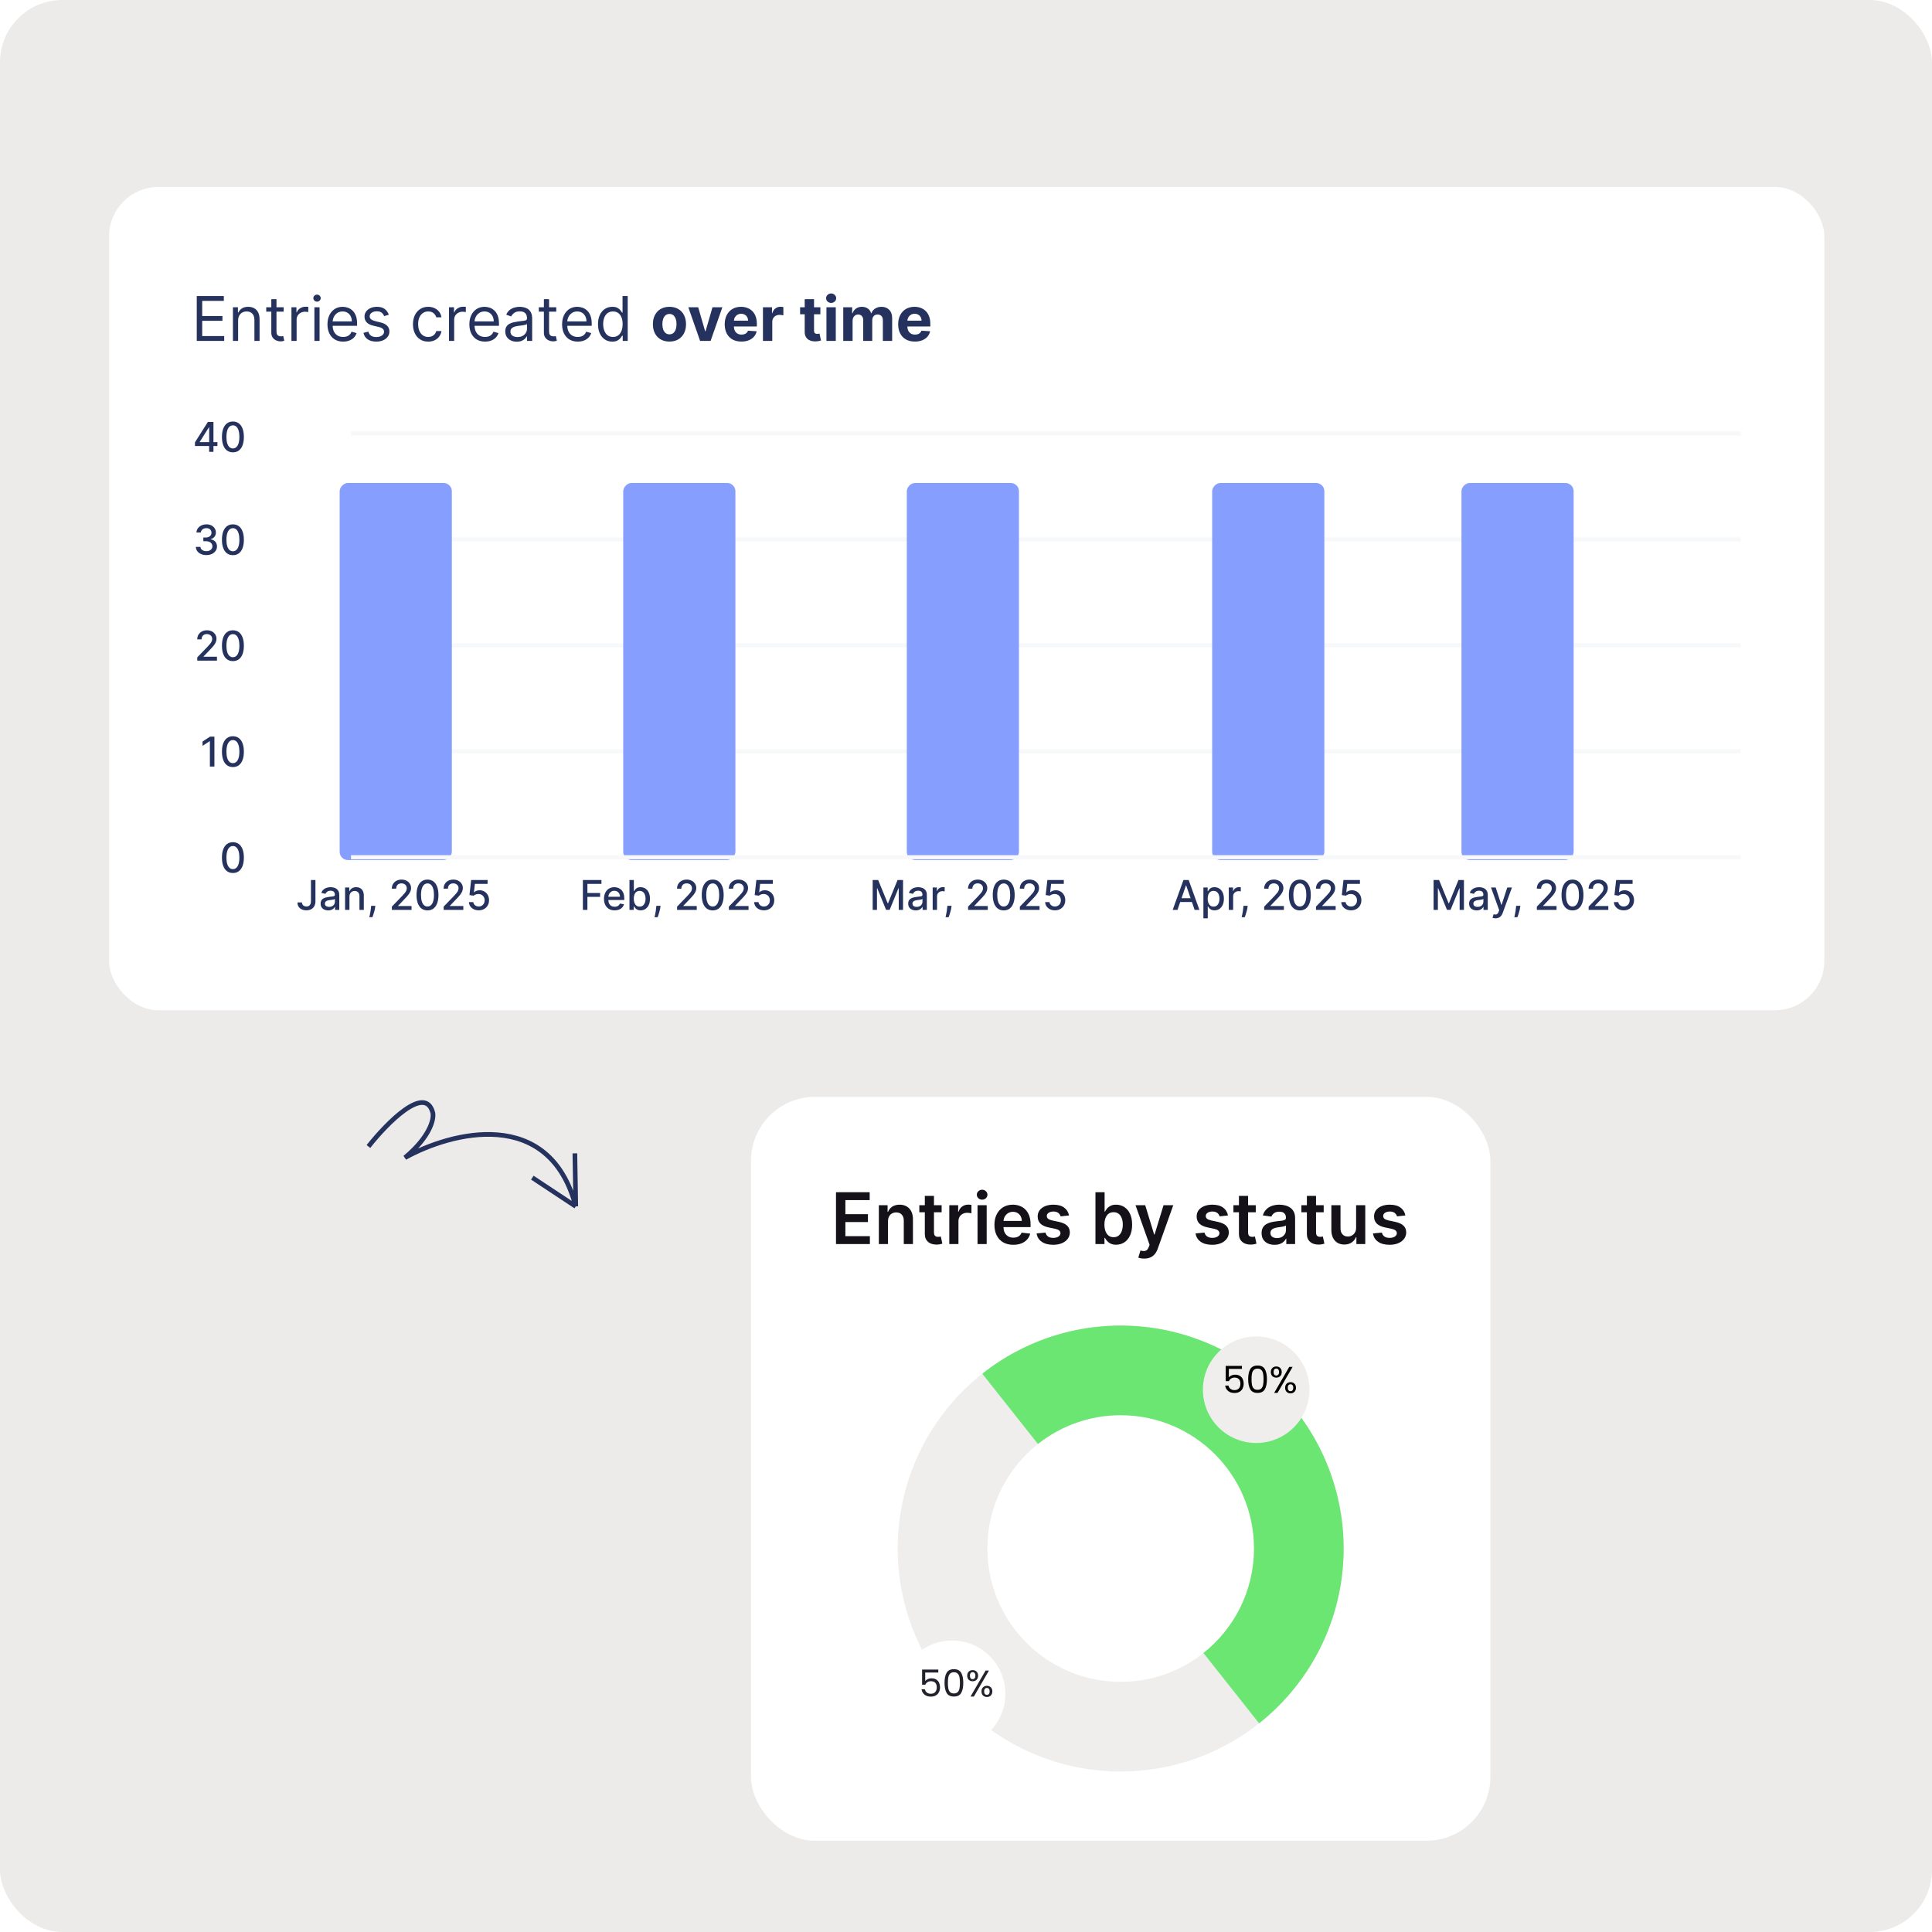
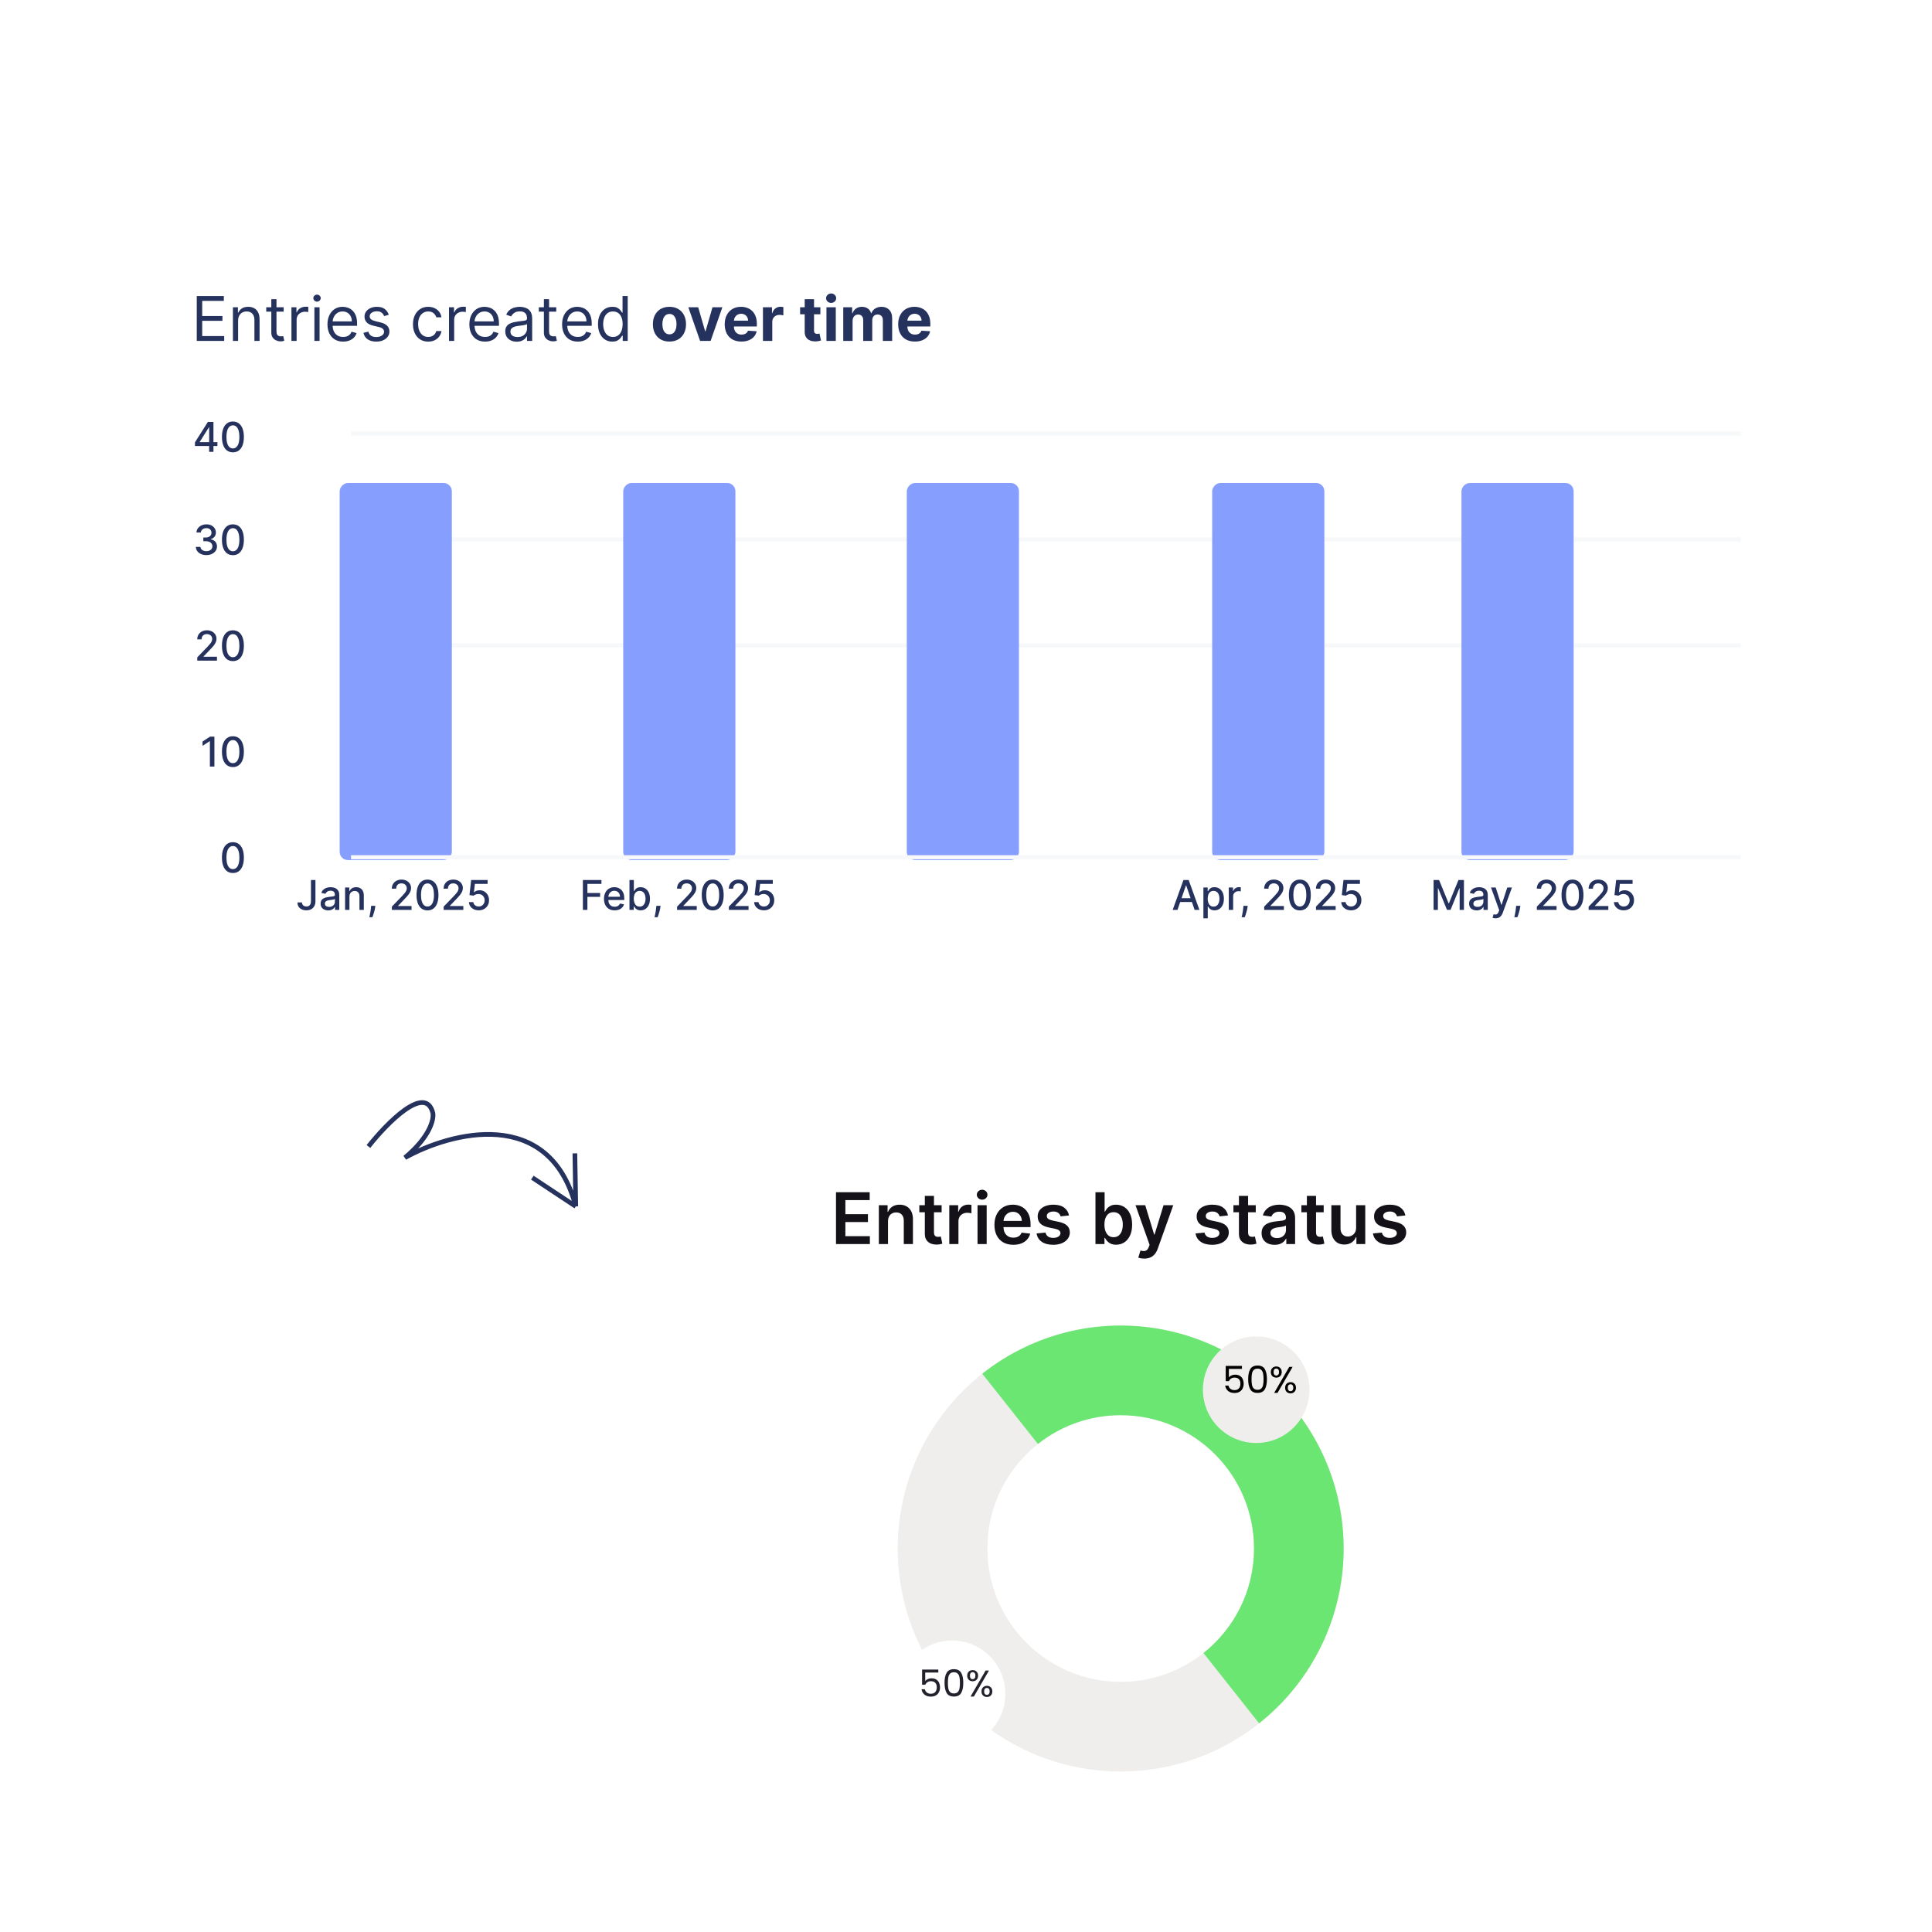
<svg xmlns="http://www.w3.org/2000/svg" width="620" height="620" viewBox="0 0 620 620" fill="none">
-   <rect width="620" height="620" rx="20" fill="#EDEBEA" />
  <rect x="241" y="352" width="237.284" height="238.71" rx="20.514" fill="white" />
  <path d="M268.281 399.223V382.603H279.091V385.127H271.292V389.639H278.531V392.163H271.292V396.699H279.156V399.223H268.281ZM284.97 391.92V399.223H282.032V386.758H284.84V388.876H284.986C285.273 388.178 285.73 387.624 286.358 387.213C286.991 386.802 287.773 386.596 288.703 386.596C289.563 386.596 290.313 386.78 290.951 387.148C291.595 387.516 292.092 388.049 292.444 388.747C292.801 389.444 292.977 390.291 292.972 391.287V399.223H290.034V391.741C290.034 390.908 289.818 390.256 289.385 389.785C288.957 389.315 288.365 389.079 287.608 389.079C287.094 389.079 286.636 389.193 286.236 389.42C285.841 389.642 285.53 389.964 285.303 390.386C285.081 390.808 284.97 391.319 284.97 391.92ZM302.182 386.758V389.031H295.017V386.758H302.182ZM296.786 383.772H299.723V395.474C299.723 395.869 299.783 396.172 299.902 396.383C300.026 396.588 300.189 396.729 300.389 396.805C300.589 396.881 300.811 396.918 301.054 396.918C301.238 396.918 301.406 396.905 301.557 396.878C301.714 396.851 301.833 396.826 301.915 396.805L302.41 399.101C302.253 399.156 302.028 399.215 301.736 399.28C301.449 399.345 301.098 399.383 300.681 399.394C299.945 399.415 299.283 399.304 298.693 399.061C298.103 398.812 297.635 398.428 297.289 397.908C296.948 397.389 296.78 396.74 296.786 395.961V383.772ZM304.639 399.223V386.758H307.488V388.836H307.617C307.845 388.116 308.234 387.562 308.786 387.172C309.343 386.777 309.979 386.58 310.693 386.58C310.855 386.58 311.037 386.588 311.237 386.604C311.442 386.615 311.613 386.634 311.748 386.661V389.363C311.624 389.32 311.426 389.282 311.156 389.25C310.891 389.212 310.634 389.193 310.385 389.193C309.849 389.193 309.368 389.309 308.94 389.542C308.518 389.769 308.185 390.086 307.942 390.491C307.699 390.897 307.577 391.365 307.577 391.895V399.223H304.639ZM313.7 399.223V386.758H316.637V399.223H313.7ZM315.177 384.989C314.711 384.989 314.311 384.835 313.976 384.527C313.64 384.213 313.472 383.837 313.472 383.399C313.472 382.955 313.64 382.579 313.976 382.271C314.311 381.957 314.711 381.8 315.177 381.8C315.647 381.8 316.048 381.957 316.378 382.271C316.713 382.579 316.881 382.955 316.881 383.399C316.881 383.837 316.713 384.213 316.378 384.527C316.048 384.835 315.647 384.989 315.177 384.989ZM325.177 399.467C323.927 399.467 322.848 399.207 321.939 398.688C321.035 398.163 320.34 397.422 319.853 396.464C319.366 395.501 319.123 394.368 319.123 393.064C319.123 391.782 319.366 390.656 319.853 389.688C320.345 388.714 321.032 387.957 321.914 387.416C322.796 386.869 323.832 386.596 325.022 386.596C325.791 386.596 326.516 386.72 327.197 386.969C327.884 387.213 328.49 387.591 329.015 388.105C329.545 388.619 329.962 389.274 330.265 390.069C330.568 390.859 330.719 391.801 330.719 392.893V393.794H320.502V391.814H327.903C327.898 391.251 327.776 390.751 327.538 390.313C327.3 389.869 326.967 389.52 326.54 389.266C326.118 389.012 325.626 388.884 325.063 388.884C324.462 388.884 323.935 389.031 323.48 389.323C323.026 389.609 322.672 389.988 322.417 390.459C322.169 390.924 322.041 391.435 322.036 391.993V393.721C322.036 394.446 322.169 395.068 322.434 395.588C322.699 396.102 323.069 396.496 323.545 396.772C324.021 397.043 324.579 397.178 325.217 397.178C325.645 397.178 326.031 397.119 326.378 397C326.724 396.875 327.024 396.694 327.278 396.456C327.533 396.218 327.725 395.923 327.855 395.571L330.597 395.88C330.424 396.605 330.094 397.238 329.607 397.779C329.126 398.314 328.509 398.731 327.757 399.028C327.005 399.321 326.145 399.467 325.177 399.467ZM343.056 390.053L340.378 390.345C340.302 390.075 340.17 389.82 339.981 389.582C339.797 389.344 339.548 389.152 339.234 389.006C338.92 388.86 338.536 388.787 338.082 388.787C337.47 388.787 336.956 388.92 336.54 389.185C336.129 389.45 335.926 389.793 335.931 390.215C335.926 390.578 336.058 390.873 336.329 391.1C336.605 391.327 337.059 391.514 337.692 391.66L339.818 392.114C340.998 392.369 341.874 392.772 342.448 393.323C343.026 393.875 343.319 394.598 343.324 395.49C343.319 396.275 343.089 396.967 342.634 397.568C342.185 398.163 341.56 398.628 340.76 398.963C339.959 399.299 339.039 399.467 338 399.467C336.475 399.467 335.247 399.147 334.316 398.509C333.386 397.865 332.831 396.97 332.653 395.823L335.517 395.547C335.647 396.11 335.923 396.534 336.345 396.821C336.767 397.108 337.316 397.251 337.992 397.251C338.69 397.251 339.25 397.108 339.672 396.821C340.1 396.534 340.313 396.18 340.313 395.758C340.313 395.401 340.175 395.106 339.899 394.873C339.629 394.641 339.207 394.462 338.633 394.338L336.507 393.892C335.312 393.643 334.427 393.223 333.854 392.634C333.28 392.039 332.996 391.287 333.002 390.378C332.996 389.609 333.204 388.944 333.626 388.381C334.054 387.813 334.646 387.375 335.404 387.067C336.166 386.753 337.046 386.596 338.041 386.596C339.502 386.596 340.651 386.907 341.49 387.529C342.334 388.151 342.856 388.993 343.056 390.053ZM351.545 399.223V382.603H354.482V388.82H354.604C354.756 388.517 354.969 388.195 355.245 387.854C355.521 387.508 355.894 387.213 356.365 386.969C356.836 386.72 357.436 386.596 358.167 386.596C359.13 386.596 359.998 386.842 360.772 387.334C361.551 387.821 362.167 388.544 362.622 389.501C363.082 390.453 363.312 391.622 363.312 393.007C363.312 394.376 363.087 395.539 362.638 396.496C362.189 397.454 361.578 398.184 360.804 398.688C360.03 399.191 359.154 399.442 358.175 399.442C357.461 399.442 356.868 399.323 356.397 399.085C355.927 398.847 355.548 398.56 355.261 398.225C354.98 397.884 354.761 397.562 354.604 397.259H354.434V399.223H351.545ZM354.426 392.991C354.426 393.797 354.539 394.503 354.766 395.109C354.999 395.715 355.332 396.188 355.765 396.529C356.203 396.864 356.733 397.032 357.355 397.032C358.004 397.032 358.548 396.859 358.986 396.513C359.424 396.161 359.754 395.682 359.976 395.076C360.203 394.465 360.317 393.77 360.317 392.991C360.317 392.217 360.206 391.53 359.984 390.929C359.763 390.329 359.433 389.858 358.994 389.517C358.556 389.177 358.01 389.006 357.355 389.006C356.728 389.006 356.195 389.171 355.756 389.501C355.318 389.831 354.985 390.294 354.758 390.889C354.536 391.484 354.426 392.185 354.426 392.991ZM367.211 403.897C366.811 403.897 366.44 403.865 366.099 403.8C365.764 403.741 365.496 403.67 365.296 403.589L365.977 401.301C366.405 401.425 366.786 401.485 367.122 401.479C367.457 401.474 367.752 401.368 368.006 401.163C368.266 400.962 368.485 400.627 368.664 400.156L368.915 399.483L364.395 386.758H367.511L370.384 396.172H370.514L373.395 386.758H376.519L371.528 400.733C371.296 401.393 370.987 401.958 370.603 402.429C370.219 402.905 369.748 403.267 369.191 403.516C368.639 403.77 367.979 403.897 367.211 403.897ZM394.072 390.053L391.394 390.345C391.318 390.075 391.186 389.82 390.996 389.582C390.812 389.344 390.564 389.152 390.25 389.006C389.936 388.86 389.552 388.787 389.097 388.787C388.486 388.787 387.972 388.92 387.556 389.185C387.144 389.45 386.941 389.793 386.947 390.215C386.941 390.578 387.074 390.873 387.345 391.1C387.62 391.327 388.075 391.514 388.708 391.66L390.834 392.114C392.013 392.369 392.89 392.772 393.463 393.323C394.042 393.875 394.334 394.598 394.34 395.49C394.334 396.275 394.104 396.967 393.65 397.568C393.201 398.163 392.576 398.628 391.775 398.963C390.975 399.299 390.055 399.467 389.016 399.467C387.491 399.467 386.263 399.147 385.332 398.509C384.401 397.865 383.847 396.97 383.668 395.823L386.533 395.547C386.663 396.11 386.939 396.534 387.361 396.821C387.783 397.108 388.332 397.251 389.008 397.251C389.706 397.251 390.266 397.108 390.688 396.821C391.115 396.534 391.329 396.18 391.329 395.758C391.329 395.401 391.191 395.106 390.915 394.873C390.645 394.641 390.223 394.462 389.649 394.338L387.523 393.892C386.327 393.643 385.443 393.223 384.869 392.634C384.296 392.039 384.012 391.287 384.017 390.378C384.012 389.609 384.22 388.944 384.642 388.381C385.07 387.813 385.662 387.375 386.419 387.067C387.182 386.753 388.061 386.596 389.057 386.596C390.518 386.596 391.667 386.907 392.506 387.529C393.35 388.151 393.872 388.993 394.072 390.053ZM402.986 386.758V389.031H395.821V386.758H402.986ZM397.59 383.772H400.528V395.474C400.528 395.869 400.587 396.172 400.706 396.383C400.831 396.588 400.993 396.729 401.193 396.805C401.393 396.881 401.615 396.918 401.858 396.918C402.042 396.918 402.21 396.905 402.362 396.878C402.518 396.851 402.638 396.826 402.719 396.805L403.214 399.101C403.057 399.156 402.832 399.215 402.54 399.28C402.253 399.345 401.902 399.383 401.485 399.394C400.749 399.415 400.087 399.304 399.497 399.061C398.907 398.812 398.439 398.428 398.093 397.908C397.752 397.389 397.584 396.74 397.59 395.961V383.772ZM409.03 399.475C408.24 399.475 407.529 399.334 406.896 399.053C406.268 398.766 405.771 398.344 405.403 397.787C405.04 397.23 404.859 396.542 404.859 395.726C404.859 395.022 404.989 394.441 405.249 393.981C405.508 393.521 405.863 393.153 406.312 392.877C406.761 392.601 407.267 392.393 407.829 392.252C408.397 392.106 408.984 392.001 409.59 391.936C410.321 391.86 410.913 391.792 411.367 391.733C411.822 391.668 412.152 391.571 412.357 391.441C412.568 391.305 412.674 391.097 412.674 390.816V390.767C412.674 390.156 412.493 389.682 412.13 389.347C411.768 389.012 411.246 388.844 410.564 388.844C409.844 388.844 409.274 389.001 408.852 389.315C408.435 389.628 408.154 389.999 408.008 390.426L405.265 390.037C405.481 389.279 405.838 388.646 406.336 388.138C406.834 387.624 407.442 387.24 408.162 386.986C408.881 386.726 409.677 386.596 410.548 386.596C411.148 386.596 411.746 386.666 412.341 386.807C412.936 386.948 413.48 387.18 413.972 387.505C414.465 387.824 414.86 388.26 415.157 388.811C415.46 389.363 415.612 390.053 415.612 390.881V399.223H412.788V397.511H412.69C412.512 397.857 412.26 398.182 411.935 398.485C411.616 398.782 411.213 399.023 410.726 399.207C410.245 399.385 409.679 399.475 409.03 399.475ZM409.793 397.316C410.383 397.316 410.894 397.2 411.327 396.967C411.76 396.729 412.092 396.415 412.325 396.026C412.563 395.636 412.682 395.212 412.682 394.752V393.283C412.59 393.359 412.433 393.429 412.211 393.494C411.995 393.559 411.751 393.616 411.481 393.664C411.21 393.713 410.943 393.756 410.678 393.794C410.412 393.832 410.183 393.864 409.988 393.892C409.55 393.951 409.157 394.048 408.811 394.184C408.465 394.319 408.192 394.508 407.991 394.752C407.791 394.99 407.691 395.298 407.691 395.677C407.691 396.218 407.889 396.626 408.284 396.902C408.679 397.178 409.182 397.316 409.793 397.316ZM424.79 386.758V389.031H417.624V386.758H424.79ZM419.393 383.772H422.331V395.474C422.331 395.869 422.39 396.172 422.509 396.383C422.634 396.588 422.796 396.729 422.996 396.805C423.197 396.881 423.418 396.918 423.662 396.918C423.846 396.918 424.013 396.905 424.165 396.878C424.322 396.851 424.441 396.826 424.522 396.805L425.017 399.101C424.86 399.156 424.636 399.215 424.343 399.28C424.057 399.345 423.705 399.383 423.288 399.394C422.553 399.415 421.89 399.304 421.3 399.061C420.711 398.812 420.243 398.428 419.896 397.908C419.556 397.389 419.388 396.74 419.393 395.961V383.772ZM435.191 393.981V386.758H438.129V399.223H435.281V397.008H435.151C434.869 397.706 434.407 398.276 433.763 398.72C433.125 399.164 432.338 399.385 431.402 399.385C430.585 399.385 429.862 399.204 429.235 398.842C428.613 398.474 428.126 397.941 427.774 397.243C427.422 396.54 427.247 395.69 427.247 394.695V386.758H430.184V394.24C430.184 395.03 430.401 395.658 430.834 396.123C431.266 396.588 431.834 396.821 432.538 396.821C432.971 396.821 433.39 396.716 433.796 396.505C434.201 396.294 434.534 395.98 434.794 395.563C435.059 395.141 435.191 394.614 435.191 393.981ZM451.002 390.053L448.324 390.345C448.248 390.075 448.115 389.82 447.926 389.582C447.742 389.344 447.493 389.152 447.179 389.006C446.866 388.86 446.482 388.787 446.027 388.787C445.416 388.787 444.902 388.92 444.485 389.185C444.074 389.45 443.871 389.793 443.877 390.215C443.871 390.578 444.004 390.873 444.274 391.1C444.55 391.327 445.005 391.514 445.638 391.66L447.764 392.114C448.943 392.369 449.82 392.772 450.393 393.323C450.972 393.875 451.264 394.598 451.269 395.49C451.264 396.275 451.034 396.967 450.58 397.568C450.131 398.163 449.506 398.628 448.705 398.963C447.904 399.299 446.985 399.467 445.946 399.467C444.42 399.467 443.192 399.147 442.262 398.509C441.331 397.865 440.777 396.97 440.598 395.823L443.463 395.547C443.593 396.11 443.868 396.534 444.29 396.821C444.712 397.108 445.262 397.251 445.938 397.251C446.636 397.251 447.196 397.108 447.618 396.821C448.045 396.534 448.259 396.18 448.259 395.758C448.259 395.401 448.121 395.106 447.845 394.873C447.574 394.641 447.152 394.462 446.579 394.338L444.453 393.892C443.257 393.643 442.373 393.223 441.799 392.634C441.226 392.039 440.942 391.287 440.947 390.378C440.942 389.609 441.15 388.944 441.572 388.381C441.999 387.813 442.592 387.375 443.349 387.067C444.112 386.753 444.991 386.596 445.987 386.596C447.447 386.596 448.597 386.907 449.435 387.529C450.279 388.151 450.802 388.993 451.002 390.053Z" fill="#141218" />
  <path d="M359.643 425.384C399.159 425.384 431.193 457.419 431.193 496.936C431.193 536.452 399.159 568.486 359.643 568.486C320.126 568.486 288.091 536.452 288.091 496.936C288.091 457.419 320.126 425.384 359.643 425.384ZM359.645 454.152C336.016 454.153 316.861 473.307 316.861 496.936C316.861 520.564 336.016 539.719 359.645 539.719C383.273 539.719 402.429 520.564 402.429 496.936C402.429 473.307 383.273 454.152 359.645 454.152Z" fill="#EFEEEC" />
  <path d="M340.075 428.112C349.113 425.542 358.569 424.778 367.903 425.863C377.236 426.947 386.265 429.86 394.473 434.434C402.681 439.008 409.907 445.154 415.74 452.521C421.572 459.888 425.896 468.331 428.466 477.369C431.036 486.407 431.8 495.863 430.715 505.197C429.63 514.53 426.718 523.558 422.144 531.766C417.57 539.974 411.425 547.201 404.058 553.034L386.199 530.478C396.084 522.641 402.425 510.53 402.425 496.936C402.425 473.307 383.27 454.153 359.642 454.153C349.608 454.153 340.381 457.608 333.084 463.392L315.227 440.838C322.594 435.006 331.037 430.681 340.075 428.112Z" fill="#6CE673" />
  <g filter="url(#filter0_d_219_9828)">
    <circle cx="403.123" cy="442.413" r="17.095" fill="#EFEEEC" />
  </g>
  <path d="M398.554 439.293H394.354V442.021C394.537 441.766 394.809 441.558 395.168 441.399C395.527 441.231 395.913 441.147 396.328 441.147C396.99 441.147 397.529 441.287 397.944 441.566C398.359 441.838 398.654 442.193 398.829 442.631C399.013 443.062 399.105 443.521 399.105 444.007C399.105 444.582 398.997 445.096 398.781 445.551C398.566 446.006 398.235 446.365 397.788 446.628C397.349 446.891 396.803 447.023 396.149 447.023C395.311 447.023 394.633 446.808 394.115 446.377C393.596 445.946 393.281 445.372 393.169 444.654H394.234C394.338 445.108 394.557 445.463 394.892 445.719C395.227 445.974 395.65 446.102 396.161 446.102C396.791 446.102 397.266 445.914 397.585 445.539C397.904 445.156 398.063 444.654 398.063 444.031C398.063 443.409 397.904 442.93 397.585 442.595C397.266 442.252 396.795 442.081 396.173 442.081C395.75 442.081 395.379 442.185 395.06 442.392C394.749 442.591 394.521 442.867 394.378 443.218H393.349V438.335H398.554V439.293ZM400.552 442.583C400.552 441.211 400.775 440.142 401.222 439.376C401.668 438.603 402.45 438.216 403.567 438.216C404.676 438.216 405.454 438.603 405.901 439.376C406.347 440.142 406.571 441.211 406.571 442.583C406.571 443.98 406.347 445.064 405.901 445.838C405.454 446.612 404.676 446.999 403.567 446.999C402.45 446.999 401.668 446.612 401.222 445.838C400.775 445.064 400.552 443.98 400.552 442.583ZM405.494 442.583C405.494 441.889 405.446 441.303 405.35 440.824C405.262 440.338 405.075 439.947 404.788 439.652C404.508 439.357 404.102 439.209 403.567 439.209C403.025 439.209 402.61 439.357 402.323 439.652C402.043 439.947 401.856 440.338 401.76 440.824C401.672 441.303 401.629 441.889 401.629 442.583C401.629 443.301 401.672 443.904 401.76 444.39C401.856 444.877 402.043 445.268 402.323 445.563C402.61 445.858 403.025 446.006 403.567 446.006C404.102 446.006 404.508 445.858 404.788 445.563C405.075 445.268 405.262 444.877 405.35 444.39C405.446 443.904 405.494 443.301 405.494 442.583ZM407.826 440.298C407.826 439.755 407.99 439.325 408.317 439.006C408.644 438.678 409.063 438.515 409.573 438.515C410.084 438.515 410.503 438.678 410.83 439.006C411.157 439.325 411.32 439.755 411.32 440.298C411.32 440.848 411.157 441.287 410.83 441.614C410.503 441.933 410.084 442.093 409.573 442.093C409.063 442.093 408.644 441.933 408.317 441.614C407.99 441.287 407.826 440.848 407.826 440.298ZM414.815 438.647L409.968 446.999H408.891L413.738 438.647H414.815ZM409.573 439.185C409.302 439.185 409.087 439.281 408.927 439.472C408.776 439.656 408.7 439.931 408.7 440.298C408.7 440.665 408.776 440.944 408.927 441.136C409.087 441.327 409.302 441.423 409.573 441.423C409.845 441.423 410.06 441.327 410.22 441.136C410.379 440.936 410.459 440.657 410.459 440.298C410.459 439.931 410.379 439.656 410.22 439.472C410.06 439.281 409.845 439.185 409.573 439.185ZM412.409 445.348C412.409 444.797 412.573 444.362 412.9 444.043C413.227 443.716 413.646 443.553 414.156 443.553C414.667 443.553 415.082 443.716 415.401 444.043C415.728 444.362 415.892 444.797 415.892 445.348C415.892 445.89 415.728 446.325 415.401 446.652C415.082 446.979 414.667 447.143 414.156 447.143C413.646 447.143 413.227 446.983 412.9 446.664C412.573 446.337 412.409 445.898 412.409 445.348ZM414.145 444.235C413.873 444.235 413.658 444.331 413.498 444.522C413.339 444.705 413.259 444.981 413.259 445.348C413.259 445.707 413.339 445.982 413.498 446.173C413.658 446.357 413.873 446.449 414.145 446.449C414.416 446.449 414.631 446.357 414.791 446.173C414.95 445.982 415.03 445.707 415.03 445.348C415.03 444.981 414.95 444.705 414.791 444.522C414.631 444.331 414.416 444.235 414.145 444.235Z" fill="black" />
  <g filter="url(#filter1_d_219_9828)">
    <circle cx="305.54" cy="539.995" r="17.095" fill="white" />
  </g>
  <path d="M301.114 536.733H296.914V539.461C297.097 539.206 297.368 538.998 297.727 538.839C298.086 538.671 298.473 538.587 298.888 538.587C299.55 538.587 300.089 538.727 300.504 539.006C300.918 539.277 301.214 539.632 301.389 540.071C301.573 540.502 301.664 540.961 301.664 541.447C301.664 542.022 301.557 542.536 301.341 542.991C301.126 543.446 300.795 543.805 300.348 544.068C299.909 544.331 299.363 544.463 298.709 544.463C297.871 544.463 297.193 544.248 296.674 543.817C296.156 543.386 295.841 542.812 295.729 542.094H296.794C296.898 542.548 297.117 542.903 297.452 543.159C297.787 543.414 298.21 543.541 298.721 543.541C299.351 543.541 299.825 543.354 300.145 542.979C300.464 542.596 300.623 542.094 300.623 541.471C300.623 540.849 300.464 540.37 300.145 540.035C299.825 539.692 299.355 539.521 298.733 539.521C298.31 539.521 297.939 539.625 297.62 539.832C297.309 540.031 297.081 540.307 296.938 540.658H295.909V535.775H301.114V536.733ZM303.111 540.023C303.111 538.651 303.335 537.582 303.782 536.816C304.228 536.043 305.01 535.656 306.127 535.656C307.236 535.656 308.014 536.043 308.46 536.816C308.907 537.582 309.13 538.651 309.13 540.023C309.13 541.419 308.907 542.504 308.46 543.278C308.014 544.052 307.236 544.439 306.127 544.439C305.01 544.439 304.228 544.052 303.782 543.278C303.335 542.504 303.111 541.419 303.111 540.023ZM308.054 540.023C308.054 539.329 308.006 538.743 307.91 538.264C307.822 537.778 307.635 537.387 307.347 537.092C307.068 536.796 306.661 536.649 306.127 536.649C305.584 536.649 305.17 536.796 304.882 537.092C304.603 537.387 304.416 537.778 304.32 538.264C304.232 538.743 304.188 539.329 304.188 540.023C304.188 540.741 304.232 541.344 304.32 541.83C304.416 542.317 304.603 542.708 304.882 543.003C305.17 543.298 305.584 543.446 306.127 543.446C306.661 543.446 307.068 543.298 307.347 543.003C307.635 542.708 307.822 542.317 307.91 541.83C308.006 541.344 308.054 540.741 308.054 540.023ZM310.386 537.738C310.386 537.195 310.55 536.765 310.877 536.445C311.204 536.118 311.623 535.955 312.133 535.955C312.644 535.955 313.063 536.118 313.39 536.445C313.717 536.765 313.88 537.195 313.88 537.738C313.88 538.288 313.717 538.727 313.39 539.054C313.063 539.373 312.644 539.533 312.133 539.533C311.623 539.533 311.204 539.373 310.877 539.054C310.55 538.727 310.386 538.288 310.386 537.738ZM317.374 536.086L312.528 544.439H311.451L316.297 536.086H317.374ZM312.133 536.625C311.862 536.625 311.647 536.721 311.487 536.912C311.335 537.096 311.26 537.371 311.26 537.738C311.26 538.105 311.335 538.384 311.487 538.575C311.647 538.767 311.862 538.863 312.133 538.863C312.404 538.863 312.62 538.767 312.779 538.575C312.939 538.376 313.019 538.097 313.019 537.738C313.019 537.371 312.939 537.096 312.779 536.912C312.62 536.721 312.404 536.625 312.133 536.625ZM314.969 542.788C314.969 542.237 315.133 541.802 315.46 541.483C315.787 541.156 316.206 540.993 316.716 540.993C317.227 540.993 317.642 541.156 317.961 541.483C318.288 541.802 318.451 542.237 318.451 542.788C318.451 543.33 318.288 543.765 317.961 544.092C317.642 544.419 317.227 544.583 316.716 544.583C316.206 544.583 315.787 544.423 315.46 544.104C315.133 543.777 314.969 543.338 314.969 542.788ZM316.704 541.675C316.433 541.675 316.218 541.77 316.058 541.962C315.899 542.145 315.819 542.421 315.819 542.788C315.819 543.147 315.899 543.422 316.058 543.613C316.218 543.797 316.433 543.889 316.704 543.889C316.976 543.889 317.191 543.797 317.351 543.613C317.51 543.422 317.59 543.147 317.59 542.788C317.59 542.421 317.51 542.145 317.351 541.962C317.191 541.77 316.976 541.675 316.704 541.675Z" fill="#21222C" />
  <rect x="35" y="60" width="550.44" height="264.2" rx="15.84" fill="white" />
  <path d="M63.144 109.4V95H71.835V96.547H64.888V101.412H71.385V102.959H64.888V107.853H71.947V109.4H63.144ZM76.412 102.903V109.4H74.752V98.6H76.356V100.287H76.496C76.749 99.739 77.134 99.298 77.649 98.966C78.165 98.628 78.831 98.459 79.646 98.459C80.377 98.459 81.017 98.609 81.566 98.909C82.114 99.205 82.541 99.655 82.846 100.259C83.15 100.859 83.302 101.619 83.302 102.537V109.4H81.643V102.65C81.643 101.801 81.423 101.141 80.982 100.667C80.542 100.189 79.937 99.95 79.168 99.95C78.638 99.95 78.165 100.065 77.748 100.294C77.335 100.524 77.01 100.859 76.77 101.3C76.531 101.741 76.412 102.275 76.412 102.903ZM91.032 98.6V100.006H85.435V98.6H91.032ZM87.066 96.012H88.725V106.306C88.725 106.775 88.793 107.126 88.929 107.361C89.07 107.591 89.248 107.745 89.464 107.825C89.684 107.9 89.916 107.937 90.16 107.937C90.343 107.937 90.493 107.928 90.61 107.909C90.727 107.886 90.821 107.867 90.891 107.853L91.228 109.344C91.116 109.386 90.959 109.428 90.757 109.47C90.556 109.517 90.3 109.541 89.991 109.541C89.522 109.541 89.063 109.44 88.613 109.238C88.168 109.037 87.797 108.73 87.502 108.317C87.211 107.905 87.066 107.384 87.066 106.756V96.012ZM93.528 109.4V98.6H95.131V100.231H95.243C95.44 99.697 95.796 99.263 96.312 98.93C96.828 98.598 97.409 98.431 98.056 98.431C98.178 98.431 98.33 98.433 98.513 98.438C98.696 98.443 98.834 98.45 98.928 98.459V100.147C98.871 100.133 98.743 100.112 98.541 100.083C98.344 100.051 98.135 100.034 97.915 100.034C97.39 100.034 96.921 100.144 96.509 100.365C96.101 100.58 95.778 100.88 95.539 101.265C95.304 101.644 95.187 102.078 95.187 102.566V109.4H93.528ZM100.895 109.4V98.6H102.554V109.4H100.895ZM101.738 96.8C101.415 96.8 101.136 96.69 100.902 96.469C100.672 96.249 100.557 95.984 100.557 95.675C100.557 95.365 100.672 95.101 100.902 94.88C101.136 94.66 101.415 94.55 101.738 94.55C102.062 94.55 102.338 94.66 102.568 94.88C102.802 95.101 102.92 95.365 102.92 95.675C102.92 95.984 102.802 96.249 102.568 96.469C102.338 96.69 102.062 96.8 101.738 96.8ZM110.121 109.625C109.081 109.625 108.183 109.395 107.428 108.936C106.678 108.472 106.1 107.825 105.692 106.995C105.289 106.161 105.087 105.191 105.087 104.084C105.087 102.978 105.289 102.003 105.692 101.159C106.1 100.311 106.667 99.65 107.393 99.177C108.125 98.698 108.978 98.459 109.953 98.459C110.515 98.459 111.071 98.553 111.619 98.74C112.168 98.928 112.667 99.233 113.117 99.655C113.567 100.072 113.925 100.625 114.193 101.314C114.46 102.003 114.593 102.851 114.593 103.859V104.562H106.268V103.128H112.906C112.906 102.519 112.784 101.975 112.54 101.497C112.301 101.019 111.959 100.641 111.514 100.365C111.073 100.088 110.553 99.95 109.953 99.95C109.292 99.95 108.72 100.114 108.237 100.442C107.759 100.766 107.391 101.187 107.133 101.708C106.875 102.228 106.746 102.786 106.746 103.381V104.337C106.746 105.153 106.887 105.844 107.168 106.412C107.454 106.974 107.85 107.403 108.357 107.698C108.863 107.989 109.451 108.134 110.121 108.134C110.557 108.134 110.951 108.073 111.303 107.951C111.659 107.825 111.966 107.637 112.224 107.389C112.482 107.136 112.681 106.822 112.821 106.447L114.425 106.897C114.256 107.441 113.972 107.919 113.574 108.331C113.175 108.739 112.683 109.058 112.097 109.287C111.511 109.512 110.853 109.625 110.121 109.625ZM124.768 101.019L123.277 101.441C123.183 101.192 123.045 100.951 122.862 100.716C122.684 100.477 122.44 100.28 122.131 100.126C121.821 99.971 121.425 99.894 120.943 99.894C120.282 99.894 119.731 100.046 119.29 100.351C118.854 100.651 118.636 101.033 118.636 101.497C118.636 101.909 118.786 102.235 119.086 102.474C119.386 102.713 119.855 102.912 120.493 103.072L122.096 103.466C123.061 103.7 123.781 104.058 124.254 104.541C124.728 105.019 124.964 105.636 124.964 106.391C124.964 107.009 124.786 107.562 124.43 108.05C124.078 108.537 123.586 108.922 122.953 109.203C122.321 109.484 121.585 109.625 120.746 109.625C119.644 109.625 118.732 109.386 118.01 108.908C117.289 108.43 116.832 107.731 116.639 106.812L118.214 106.419C118.364 107 118.648 107.436 119.065 107.726C119.487 108.017 120.038 108.162 120.718 108.162C121.491 108.162 122.105 107.998 122.56 107.67C123.019 107.337 123.249 106.939 123.249 106.475C123.249 106.1 123.118 105.786 122.855 105.533C122.593 105.275 122.189 105.083 121.646 104.956L119.846 104.534C118.857 104.3 118.13 103.937 117.666 103.444C117.207 102.948 116.977 102.326 116.977 101.581C116.977 100.972 117.148 100.433 117.49 99.964C117.837 99.495 118.308 99.127 118.903 98.86C119.503 98.593 120.183 98.459 120.943 98.459C122.011 98.459 122.85 98.694 123.46 99.162C124.074 99.631 124.51 100.25 124.768 101.019ZM137.419 109.625C136.406 109.625 135.534 109.386 134.803 108.908C134.072 108.43 133.509 107.771 133.115 106.932C132.722 106.093 132.525 105.134 132.525 104.056C132.525 102.959 132.726 101.991 133.129 101.152C133.537 100.308 134.104 99.65 134.831 99.177C135.562 98.698 136.415 98.459 137.39 98.459C138.15 98.459 138.834 98.6 139.444 98.881C140.053 99.162 140.552 99.556 140.941 100.062C141.33 100.569 141.572 101.159 141.665 101.834H140.006C139.879 101.342 139.598 100.906 139.162 100.526C138.731 100.142 138.15 99.95 137.419 99.95C136.772 99.95 136.204 100.119 135.717 100.456C135.234 100.789 134.857 101.26 134.585 101.869C134.318 102.474 134.184 103.184 134.184 104C134.184 104.834 134.315 105.561 134.578 106.18C134.845 106.798 135.22 107.279 135.703 107.621C136.19 107.963 136.762 108.134 137.419 108.134C137.85 108.134 138.241 108.059 138.593 107.909C138.944 107.759 139.242 107.544 139.486 107.262C139.729 106.981 139.903 106.644 140.006 106.25H141.665C141.572 106.887 141.34 107.462 140.969 107.973C140.604 108.479 140.119 108.882 139.514 109.182C138.914 109.477 138.215 109.625 137.419 109.625ZM144.091 109.4V98.6H145.694V100.231H145.807C146.004 99.697 146.36 99.263 146.876 98.93C147.391 98.598 147.972 98.431 148.619 98.431C148.741 98.431 148.894 98.433 149.076 98.438C149.259 98.443 149.397 98.45 149.491 98.459V100.147C149.435 100.133 149.306 100.112 149.104 100.083C148.908 100.051 148.699 100.034 148.479 100.034C147.954 100.034 147.485 100.144 147.072 100.365C146.665 100.58 146.341 100.88 146.102 101.265C145.868 101.644 145.751 102.078 145.751 102.566V109.4H144.091ZM155.658 109.625C154.617 109.625 153.719 109.395 152.965 108.936C152.215 108.472 151.636 107.825 151.228 106.995C150.825 106.161 150.623 105.191 150.623 104.084C150.623 102.978 150.825 102.003 151.228 101.159C151.636 100.311 152.203 99.65 152.929 99.177C153.661 98.698 154.514 98.459 155.489 98.459C156.051 98.459 156.607 98.553 157.155 98.74C157.704 98.928 158.203 99.233 158.653 99.655C159.103 100.072 159.461 100.625 159.729 101.314C159.996 102.003 160.129 102.851 160.129 103.859V104.562H151.804V103.128H158.442C158.442 102.519 158.32 101.975 158.076 101.497C157.837 101.019 157.495 100.641 157.05 100.365C156.609 100.088 156.089 99.95 155.489 99.95C154.828 99.95 154.256 100.114 153.773 100.442C153.295 100.766 152.927 101.187 152.669 101.708C152.411 102.228 152.283 102.786 152.283 103.381V104.337C152.283 105.153 152.423 105.844 152.704 106.412C152.99 106.974 153.386 107.403 153.893 107.698C154.399 107.989 154.987 108.134 155.658 108.134C156.093 108.134 156.487 108.073 156.839 107.951C157.195 107.825 157.502 107.637 157.76 107.389C158.018 107.136 158.217 106.822 158.358 106.447L159.961 106.897C159.792 107.441 159.508 107.919 159.11 108.331C158.711 108.739 158.219 109.058 157.633 109.287C157.047 109.512 156.389 109.625 155.658 109.625ZM165.832 109.653C165.147 109.653 164.526 109.524 163.969 109.266C163.411 109.004 162.968 108.626 162.64 108.134C162.311 107.637 162.147 107.037 162.147 106.334C162.147 105.716 162.269 105.214 162.513 104.83C162.757 104.441 163.083 104.136 163.49 103.916C163.898 103.695 164.348 103.531 164.84 103.423C165.337 103.311 165.836 103.222 166.338 103.156C166.994 103.072 167.526 103.008 167.934 102.966C168.347 102.919 168.647 102.842 168.834 102.734C169.026 102.626 169.122 102.439 169.122 102.172V102.116C169.122 101.422 168.933 100.883 168.553 100.498C168.178 100.114 167.608 99.922 166.844 99.922C166.052 99.922 165.431 100.095 164.981 100.442C164.531 100.789 164.215 101.159 164.032 101.553L162.457 100.991C162.738 100.334 163.113 99.823 163.582 99.458C164.055 99.087 164.571 98.83 165.129 98.684C165.691 98.534 166.244 98.459 166.788 98.459C167.135 98.459 167.533 98.501 167.983 98.586C168.438 98.665 168.876 98.832 169.298 99.085C169.725 99.338 170.079 99.72 170.36 100.231C170.641 100.742 170.782 101.426 170.782 102.284V109.4H169.122V107.937H169.038C168.926 108.172 168.738 108.423 168.476 108.69C168.213 108.957 167.864 109.184 167.428 109.372C166.992 109.559 166.46 109.653 165.832 109.653ZM166.085 108.162C166.741 108.162 167.294 108.033 167.744 107.776C168.199 107.518 168.541 107.185 168.771 106.777C169.005 106.369 169.122 105.941 169.122 105.491V103.972C169.052 104.056 168.897 104.133 168.658 104.204C168.424 104.269 168.152 104.328 167.843 104.38C167.538 104.426 167.24 104.469 166.95 104.506C166.664 104.539 166.432 104.567 166.254 104.591C165.822 104.647 165.419 104.738 165.044 104.865C164.674 104.987 164.374 105.172 164.144 105.42C163.919 105.664 163.807 105.997 163.807 106.419C163.807 106.995 164.02 107.431 164.447 107.726C164.878 108.017 165.424 108.162 166.085 108.162ZM178.507 98.6V100.006H172.91V98.6H178.507ZM174.542 96.012H176.201V106.306C176.201 106.775 176.269 107.126 176.405 107.361C176.546 107.591 176.724 107.745 176.939 107.825C177.16 107.9 177.392 107.937 177.635 107.937C177.818 107.937 177.968 107.928 178.085 107.909C178.203 107.886 178.296 107.867 178.367 107.853L178.704 109.344C178.592 109.386 178.435 109.428 178.233 109.47C178.032 109.517 177.776 109.541 177.467 109.541C176.998 109.541 176.539 109.44 176.089 109.238C175.643 109.037 175.273 108.73 174.978 108.317C174.687 107.905 174.542 107.384 174.542 106.756V96.012ZM185.416 109.625C184.375 109.625 183.477 109.395 182.723 108.936C181.973 108.472 181.394 107.825 180.986 106.995C180.583 106.161 180.381 105.191 180.381 104.084C180.381 102.978 180.583 102.003 180.986 101.159C181.394 100.311 181.961 99.65 182.687 99.177C183.419 98.698 184.272 98.459 185.247 98.459C185.809 98.459 186.365 98.553 186.913 98.74C187.462 98.928 187.961 99.233 188.411 99.655C188.861 100.072 189.219 100.625 189.487 101.314C189.754 102.003 189.887 102.851 189.887 103.859V104.562H181.562V103.128H188.2C188.2 102.519 188.078 101.975 187.834 101.497C187.595 101.019 187.253 100.641 186.808 100.365C186.367 100.088 185.847 99.95 185.247 99.95C184.586 99.95 184.014 100.114 183.531 100.442C183.053 100.766 182.685 101.187 182.427 101.708C182.169 102.228 182.041 102.786 182.041 103.381V104.337C182.041 105.153 182.181 105.844 182.462 106.412C182.748 106.974 183.144 107.403 183.651 107.698C184.157 107.989 184.745 108.134 185.416 108.134C185.852 108.134 186.245 108.073 186.597 107.951C186.953 107.825 187.26 107.637 187.518 107.389C187.776 107.136 187.975 106.822 188.116 106.447L189.719 106.897C189.55 107.441 189.266 107.919 188.868 108.331C188.469 108.739 187.977 109.058 187.391 109.287C186.805 109.512 186.147 109.625 185.416 109.625ZM196.49 109.625C195.59 109.625 194.795 109.398 194.106 108.943C193.417 108.483 192.878 107.837 192.489 107.002C192.1 106.163 191.905 105.172 191.905 104.028C191.905 102.894 192.1 101.909 192.489 101.075C192.878 100.241 193.419 99.596 194.113 99.141C194.807 98.687 195.609 98.459 196.518 98.459C197.221 98.459 197.777 98.576 198.184 98.811C198.597 99.04 198.911 99.303 199.127 99.598C199.347 99.889 199.518 100.128 199.64 100.316H199.78V95H201.44V109.4H199.837V107.741H199.64C199.518 107.937 199.344 108.186 199.119 108.486C198.894 108.781 198.573 109.046 198.156 109.28C197.739 109.51 197.184 109.625 196.49 109.625ZM196.715 108.134C197.38 108.134 197.943 107.961 198.402 107.614C198.862 107.262 199.211 106.777 199.45 106.158C199.689 105.535 199.809 104.816 199.809 104C199.809 103.194 199.691 102.488 199.457 101.883C199.223 101.274 198.876 100.801 198.416 100.463C197.957 100.121 197.39 99.95 196.715 99.95C196.012 99.95 195.426 100.13 194.957 100.491C194.493 100.848 194.144 101.333 193.909 101.947C193.68 102.556 193.565 103.241 193.565 104C193.565 104.769 193.682 105.467 193.916 106.095C194.155 106.719 194.507 107.216 194.971 107.586C195.44 107.951 196.021 108.134 196.715 108.134ZM214.834 109.611C213.742 109.611 212.798 109.379 212.001 108.915C211.209 108.446 210.597 107.794 210.166 106.96C209.734 106.121 209.519 105.148 209.519 104.042C209.519 102.926 209.734 101.951 210.166 101.117C210.597 100.278 211.209 99.626 212.001 99.162C212.798 98.694 213.742 98.459 214.834 98.459C215.927 98.459 216.869 98.694 217.661 99.162C218.458 99.626 219.072 100.278 219.503 101.117C219.934 101.951 220.15 102.926 220.15 104.042C220.15 105.148 219.934 106.121 219.503 106.96C219.072 107.794 218.458 108.446 217.661 108.915C216.869 109.379 215.927 109.611 214.834 109.611ZM214.848 107.291C215.345 107.291 215.76 107.15 216.093 106.869C216.426 106.583 216.677 106.194 216.845 105.701C217.019 105.209 217.105 104.649 217.105 104.021C217.105 103.393 217.019 102.833 216.845 102.341C216.677 101.848 216.426 101.459 216.093 101.173C215.76 100.887 215.345 100.744 214.848 100.744C214.347 100.744 213.925 100.887 213.583 101.173C213.245 101.459 212.99 101.848 212.816 102.341C212.648 102.833 212.563 103.393 212.563 104.021C212.563 104.649 212.648 105.209 212.816 105.701C212.99 106.194 213.245 106.583 213.583 106.869C213.925 107.15 214.347 107.291 214.848 107.291ZM231.818 98.6L228.043 109.4H224.668L220.892 98.6H224.056L226.299 106.327H226.411L228.647 98.6H231.818ZM237.925 109.611C236.814 109.611 235.858 109.386 235.056 108.936C234.259 108.481 233.645 107.839 233.214 107.009C232.783 106.175 232.567 105.188 232.567 104.049C232.567 102.938 232.783 101.963 233.214 101.124C233.645 100.285 234.252 99.631 235.035 99.162C235.823 98.694 236.746 98.459 237.805 98.459C238.518 98.459 239.181 98.574 239.795 98.804C240.414 99.029 240.953 99.369 241.412 99.823C241.877 100.278 242.237 100.85 242.495 101.539C242.753 102.223 242.882 103.025 242.882 103.944V104.766H233.762V102.91H240.062C240.062 102.479 239.969 102.097 239.781 101.764C239.594 101.431 239.334 101.171 239.001 100.983C238.673 100.791 238.291 100.695 237.855 100.695C237.4 100.695 236.997 100.801 236.645 101.012C236.298 101.218 236.027 101.497 235.83 101.848C235.633 102.195 235.532 102.582 235.527 103.008V104.773C235.527 105.308 235.626 105.769 235.823 106.158C236.024 106.548 236.308 106.848 236.673 107.058C237.039 107.269 237.473 107.375 237.974 107.375C238.307 107.375 238.612 107.328 238.888 107.234C239.165 107.141 239.402 107 239.598 106.812C239.795 106.625 239.945 106.395 240.048 106.123L242.819 106.306C242.678 106.972 242.39 107.553 241.954 108.05C241.523 108.542 240.965 108.926 240.28 109.203C239.601 109.475 238.816 109.611 237.925 109.611ZM244.837 109.4V98.6H247.741V100.484H247.853C248.05 99.814 248.38 99.308 248.844 98.966C249.309 98.619 249.843 98.445 250.448 98.445C250.598 98.445 250.759 98.455 250.933 98.473C251.106 98.492 251.259 98.518 251.39 98.551V101.208C251.249 101.166 251.055 101.129 250.806 101.096C250.558 101.063 250.33 101.047 250.124 101.047C249.684 101.047 249.29 101.143 248.943 101.335C248.601 101.523 248.329 101.785 248.127 102.123C247.93 102.46 247.832 102.849 247.832 103.29V109.4H244.837ZM263.266 98.6V100.85H256.762V98.6H263.266ZM258.238 96.012H261.234V106.081C261.234 106.358 261.276 106.573 261.36 106.728C261.444 106.878 261.562 106.983 261.712 107.044C261.866 107.105 262.044 107.136 262.246 107.136C262.387 107.136 262.527 107.124 262.668 107.101C262.809 107.073 262.916 107.051 262.991 107.037L263.462 109.266C263.312 109.313 263.102 109.367 262.83 109.428C262.558 109.494 262.227 109.533 261.838 109.548C261.116 109.576 260.484 109.48 259.94 109.259C259.401 109.039 258.981 108.697 258.681 108.233C258.381 107.769 258.234 107.183 258.238 106.475V96.012ZM265.217 109.4V98.6H268.212V109.4H265.217ZM266.721 97.208C266.276 97.208 265.894 97.06 265.575 96.765C265.261 96.465 265.104 96.106 265.104 95.689C265.104 95.276 265.261 94.923 265.575 94.627C265.894 94.327 266.276 94.177 266.721 94.177C267.167 94.177 267.546 94.327 267.86 94.627C268.179 94.923 268.339 95.276 268.339 95.689C268.339 96.106 268.179 96.465 267.86 96.765C267.546 97.06 267.167 97.208 266.721 97.208ZM270.611 109.4V98.6H273.466V100.505H273.593C273.818 99.873 274.193 99.373 274.718 99.008C275.243 98.642 275.871 98.459 276.602 98.459C277.343 98.459 277.973 98.644 278.493 99.015C279.014 99.38 279.361 99.877 279.534 100.505H279.647C279.867 99.887 280.265 99.392 280.842 99.022C281.423 98.647 282.11 98.459 282.902 98.459C283.91 98.459 284.728 98.78 285.356 99.423C285.989 100.06 286.305 100.965 286.305 102.137V109.4H283.317V102.727C283.317 102.127 283.158 101.677 282.839 101.377C282.52 101.077 282.122 100.927 281.643 100.927C281.1 100.927 280.676 101.101 280.371 101.448C280.066 101.79 279.914 102.242 279.914 102.805V109.4H277.01V102.664C277.01 102.134 276.858 101.712 276.553 101.398C276.253 101.084 275.857 100.927 275.365 100.927C275.032 100.927 274.732 101.012 274.465 101.18C274.202 101.344 273.993 101.576 273.839 101.876C273.684 102.172 273.607 102.519 273.607 102.917V109.4H270.611ZM293.593 109.611C292.482 109.611 291.526 109.386 290.724 108.936C289.927 108.481 289.313 107.839 288.882 107.009C288.451 106.175 288.235 105.188 288.235 104.049C288.235 102.938 288.451 101.963 288.882 101.124C289.313 100.285 289.92 99.631 290.703 99.162C291.491 98.694 292.414 98.459 293.474 98.459C294.186 98.459 294.849 98.574 295.463 98.804C296.082 99.029 296.621 99.369 297.081 99.823C297.545 100.278 297.906 100.85 298.163 101.539C298.421 102.223 298.55 103.025 298.55 103.944V104.766H289.431V102.91H295.731C295.731 102.479 295.637 102.097 295.449 101.764C295.262 101.431 295.002 101.171 294.669 100.983C294.341 100.791 293.959 100.695 293.523 100.695C293.068 100.695 292.665 100.801 292.313 101.012C291.967 101.218 291.695 101.497 291.498 101.848C291.301 102.195 291.2 102.582 291.195 103.008V104.773C291.195 105.308 291.294 105.769 291.491 106.158C291.692 106.548 291.976 106.848 292.342 107.058C292.707 107.269 293.141 107.375 293.642 107.375C293.975 107.375 294.28 107.328 294.556 107.234C294.833 107.141 295.07 107 295.267 106.812C295.463 106.625 295.613 106.395 295.717 106.123L298.487 106.306C298.346 106.972 298.058 107.553 297.622 108.05C297.191 108.542 296.633 108.926 295.949 109.203C295.269 109.475 294.484 109.611 293.593 109.611Z" fill="#26325E" />
  <line x1="112.64" y1="139.1" x2="558.64" y2="139.1" stroke="#F6F8F9" stroke-width="1.32" />
  <line x1="112.64" y1="173.1" x2="558.64" y2="173.1" stroke="#F6F8F9" stroke-width="1.32" />
  <line x1="112.64" y1="207.1" x2="558.64" y2="207.1" stroke="#F6F8F9" stroke-width="1.32" />
-   <line x1="112.64" y1="241.1" x2="558.64" y2="241.1" stroke="#F6F8F9" stroke-width="1.32" />
  <rect width="36" height="121" rx="2.64" transform="matrix(-1 0 0 1 145 155)" fill="#869FFF" />
  <rect width="36" height="121" rx="2.64" transform="matrix(-1 0 0 1 236 155)" fill="#869FFF" />
  <rect width="36" height="121" rx="2.64" transform="matrix(-1 0 0 1 327 155)" fill="#869FFF" />
  <rect width="36" height="121" rx="2.64" transform="matrix(-1 0 0 1 425 155)" fill="#869FFF" />
  <rect width="36" height="121" rx="2.64" transform="matrix(-1 0 0 1 505 155)" fill="#869FFF" />
  <line x1="112.64" y1="275.1" x2="558.64" y2="275.1" stroke="#F6F8F9" stroke-width="1.32" />
  <path d="M187.054 292V282.4H193.008V283.647H188.503V286.572H192.581V287.814H188.503V292H187.054ZM197.251 292.145C196.542 292.145 195.931 291.994 195.418 291.691C194.909 291.384 194.515 290.955 194.237 290.402C193.962 289.845 193.824 289.194 193.824 288.447C193.824 287.709 193.962 287.059 194.237 286.497C194.515 285.934 194.902 285.495 195.399 285.18C195.899 284.864 196.484 284.706 197.152 284.706C197.559 284.706 197.952 284.773 198.334 284.908C198.715 285.042 199.057 285.253 199.36 285.541C199.663 285.828 199.902 286.202 200.077 286.661C200.252 287.117 200.34 287.672 200.34 288.325V288.822H194.617V287.772H198.967C198.967 287.403 198.892 287.077 198.742 286.792C198.592 286.505 198.381 286.278 198.109 286.112C197.84 285.947 197.524 285.864 197.162 285.864C196.768 285.864 196.424 285.961 196.131 286.155C195.84 286.345 195.615 286.595 195.456 286.905C195.299 287.211 195.221 287.544 195.221 287.903V288.723C195.221 289.205 195.306 289.614 195.474 289.952C195.646 290.289 195.885 290.547 196.192 290.725C196.498 290.9 196.856 290.987 197.265 290.987C197.531 290.987 197.773 290.95 197.992 290.875C198.21 290.797 198.399 290.681 198.559 290.528C198.718 290.375 198.84 290.186 198.924 289.961L200.251 290.2C200.145 290.591 199.954 290.933 199.679 291.227C199.407 291.517 199.065 291.744 198.652 291.906C198.243 292.066 197.776 292.145 197.251 292.145ZM202.008 292V282.4H203.409V285.967H203.494C203.575 285.817 203.692 285.644 203.845 285.447C203.998 285.25 204.211 285.078 204.483 284.931C204.754 284.781 205.114 284.706 205.561 284.706C206.142 284.706 206.661 284.853 207.117 285.147C207.573 285.441 207.931 285.864 208.19 286.417C208.453 286.97 208.584 287.636 208.584 288.414C208.584 289.192 208.454 289.859 208.195 290.416C207.936 290.969 207.579 291.395 207.126 291.695C206.673 291.992 206.156 292.141 205.575 292.141C205.137 292.141 204.779 292.067 204.501 291.92C204.226 291.773 204.011 291.602 203.854 291.405C203.698 291.208 203.578 291.033 203.494 290.88H203.376V292H202.008ZM203.381 288.4C203.381 288.906 203.454 289.35 203.601 289.731C203.748 290.112 203.961 290.411 204.239 290.627C204.517 290.839 204.858 290.945 205.261 290.945C205.679 290.945 206.029 290.834 206.311 290.612C206.592 290.387 206.804 290.083 206.948 289.698C207.095 289.314 207.169 288.881 207.169 288.4C207.169 287.925 207.097 287.498 206.953 287.12C206.812 286.742 206.6 286.444 206.315 286.225C206.034 286.006 205.683 285.897 205.261 285.897C204.854 285.897 204.511 286.002 204.229 286.211C203.951 286.42 203.74 286.712 203.597 287.088C203.453 287.462 203.381 287.9 203.381 288.4ZM211.981 290.687L211.911 291.198C211.864 291.573 211.785 291.964 211.672 292.37C211.563 292.78 211.449 293.159 211.33 293.509C211.214 293.859 211.119 294.138 211.044 294.344H210.05C210.091 294.15 210.147 293.888 210.219 293.556C210.291 293.228 210.361 292.861 210.43 292.455C210.499 292.048 210.55 291.634 210.585 291.212L210.631 290.687H211.981ZM217.281 292V290.95L220.529 287.584C220.876 287.219 221.162 286.898 221.387 286.623C221.615 286.345 221.785 286.081 221.898 285.831C222.01 285.581 222.067 285.316 222.067 285.034C222.067 284.716 221.992 284.441 221.842 284.209C221.692 283.975 221.487 283.795 221.227 283.67C220.968 283.542 220.676 283.478 220.351 283.478C220.007 283.478 219.707 283.548 219.451 283.689C219.195 283.83 218.998 284.028 218.86 284.284C218.723 284.541 218.654 284.841 218.654 285.184H217.271C217.271 284.6 217.406 284.089 217.674 283.652C217.943 283.214 218.312 282.875 218.781 282.634C219.249 282.391 219.782 282.269 220.379 282.269C220.982 282.269 221.513 282.389 221.973 282.63C222.435 282.867 222.796 283.192 223.056 283.605C223.315 284.014 223.445 284.477 223.445 284.992C223.445 285.348 223.377 285.697 223.243 286.037C223.112 286.378 222.882 286.758 222.554 287.177C222.226 287.592 221.77 288.097 221.185 288.691L219.277 290.687V290.758H223.599V292H217.281ZM228.718 292.159C227.977 292.156 227.345 291.961 226.82 291.573C226.295 291.186 225.893 290.622 225.615 289.881C225.337 289.141 225.198 288.248 225.198 287.205C225.198 286.164 225.337 285.275 225.615 284.537C225.896 283.8 226.299 283.237 226.824 282.85C227.352 282.462 227.984 282.269 228.718 282.269C229.452 282.269 230.082 282.464 230.607 282.855C231.132 283.242 231.534 283.805 231.812 284.542C232.093 285.277 232.234 286.164 232.234 287.205C232.234 288.252 232.095 289.145 231.817 289.886C231.538 290.623 231.137 291.187 230.612 291.578C230.087 291.966 229.456 292.159 228.718 292.159ZM228.718 290.908C229.368 290.908 229.876 290.591 230.242 289.956C230.61 289.322 230.795 288.405 230.795 287.205C230.795 286.408 230.71 285.734 230.542 285.184C230.376 284.631 230.137 284.212 229.824 283.928C229.515 283.641 229.146 283.497 228.718 283.497C228.071 283.497 227.563 283.816 227.195 284.453C226.826 285.091 226.64 286.008 226.637 287.205C226.637 288.005 226.72 288.681 226.885 289.234C227.054 289.784 227.293 290.202 227.602 290.486C227.912 290.767 228.284 290.908 228.718 290.908ZM233.897 292V290.95L237.145 287.584C237.492 287.219 237.778 286.898 238.003 286.623C238.231 286.345 238.401 286.081 238.514 285.831C238.626 285.581 238.683 285.316 238.683 285.034C238.683 284.716 238.608 284.441 238.458 284.209C238.308 283.975 238.103 283.795 237.844 283.67C237.584 283.542 237.292 283.478 236.967 283.478C236.623 283.478 236.323 283.548 236.067 283.689C235.811 283.83 235.614 284.028 235.476 284.284C235.339 284.541 235.27 284.841 235.27 285.184H233.887C233.887 284.6 234.022 284.089 234.29 283.652C234.559 283.214 234.928 282.875 235.397 282.634C235.865 282.391 236.398 282.269 236.995 282.269C237.598 282.269 238.129 282.389 238.589 282.63C239.051 282.867 239.412 283.192 239.672 283.605C239.931 284.014 240.061 284.477 240.061 284.992C240.061 285.348 239.994 285.697 239.859 286.037C239.728 286.378 239.498 286.758 239.17 287.177C238.842 287.592 238.386 288.097 237.801 288.691L235.894 290.687V290.758H240.215V292H233.897ZM245.161 292.131C244.573 292.131 244.045 292.019 243.576 291.794C243.111 291.566 242.739 291.253 242.461 290.856C242.183 290.459 242.034 290.006 242.015 289.497H243.422C243.456 289.909 243.639 290.248 243.97 290.514C244.301 290.78 244.698 290.912 245.161 290.912C245.529 290.912 245.856 290.828 246.14 290.659C246.428 290.488 246.653 290.252 246.815 289.952C246.981 289.652 247.064 289.309 247.064 288.925C247.064 288.534 246.979 288.186 246.811 287.88C246.642 287.573 246.409 287.333 246.112 287.158C245.819 286.983 245.481 286.894 245.1 286.891C244.809 286.891 244.517 286.941 244.223 287.041C243.929 287.141 243.692 287.272 243.511 287.434L242.184 287.237L242.723 282.4H248.001V283.642H243.928L243.623 286.328H243.679C243.867 286.147 244.115 285.995 244.425 285.873C244.737 285.752 245.072 285.691 245.428 285.691C246.012 285.691 246.533 285.83 246.989 286.108C247.448 286.386 247.809 286.766 248.072 287.247C248.337 287.725 248.469 288.275 248.465 288.897C248.469 289.519 248.328 290.073 248.044 290.561C247.762 291.048 247.372 291.433 246.872 291.714C246.375 291.992 245.804 292.131 245.161 292.131Z" fill="#26325E" />
-   <path d="M280.054 282.4H281.812L284.869 289.862H284.981L288.037 282.4H289.795V292H288.417V285.053H288.328L285.497 291.986H284.353L281.522 285.048H281.433V292H280.054V282.4ZM293.884 292.159C293.427 292.159 293.015 292.075 292.646 291.906C292.277 291.734 291.985 291.486 291.77 291.161C291.557 290.836 291.451 290.437 291.451 289.966C291.451 289.559 291.529 289.225 291.685 288.962C291.842 288.7 292.052 288.492 292.318 288.339C292.584 288.186 292.881 288.07 293.209 287.992C293.537 287.914 293.871 287.855 294.212 287.814C294.643 287.764 294.993 287.723 295.262 287.692C295.531 287.658 295.726 287.603 295.848 287.528C295.97 287.453 296.031 287.331 296.031 287.162V287.13C296.031 286.72 295.915 286.403 295.684 286.178C295.456 285.953 295.115 285.841 294.662 285.841C294.19 285.841 293.818 285.945 293.546 286.155C293.277 286.361 293.092 286.591 292.988 286.844L291.671 286.544C291.827 286.106 292.056 285.753 292.356 285.484C292.659 285.212 293.007 285.016 293.401 284.894C293.795 284.769 294.209 284.706 294.643 284.706C294.931 284.706 295.235 284.741 295.557 284.809C295.882 284.875 296.185 284.997 296.467 285.175C296.751 285.353 296.984 285.608 297.165 285.939C297.346 286.267 297.437 286.694 297.437 287.219V292H296.068V291.016H296.012C295.921 291.197 295.785 291.375 295.604 291.55C295.423 291.725 295.19 291.87 294.906 291.986C294.621 292.102 294.281 292.159 293.884 292.159ZM294.188 291.034C294.576 291.034 294.907 290.958 295.182 290.805C295.46 290.652 295.671 290.452 295.815 290.205C295.962 289.955 296.035 289.687 296.035 289.403V288.475C295.985 288.525 295.888 288.572 295.745 288.616C295.604 288.656 295.443 288.692 295.262 288.723C295.081 288.752 294.904 288.778 294.732 288.803C294.56 288.825 294.417 288.844 294.301 288.859C294.029 288.894 293.781 288.952 293.556 289.033C293.334 289.114 293.156 289.231 293.021 289.384C292.89 289.534 292.824 289.734 292.824 289.984C292.824 290.331 292.952 290.594 293.209 290.772C293.465 290.947 293.792 291.034 294.188 291.034ZM299.304 292V284.8H300.658V285.944H300.733C300.865 285.556 301.096 285.252 301.427 285.03C301.761 284.805 302.14 284.692 302.561 284.692C302.649 284.692 302.752 284.695 302.871 284.702C302.993 284.708 303.088 284.716 303.157 284.725V286.066C303.101 286.05 303.001 286.033 302.857 286.014C302.713 285.992 302.569 285.981 302.426 285.981C302.094 285.981 301.799 286.052 301.54 286.192C301.283 286.33 301.08 286.522 300.93 286.769C300.78 287.012 300.705 287.291 300.705 287.603V292H299.304ZM305.368 290.687L305.298 291.198C305.251 291.573 305.171 291.964 305.059 292.37C304.949 292.78 304.835 293.159 304.717 293.509C304.601 293.859 304.506 294.138 304.431 294.344H303.437C303.477 294.15 303.534 293.888 303.606 293.556C303.677 293.228 303.748 292.861 303.817 292.455C303.885 292.048 303.937 291.634 303.971 291.212L304.018 290.687H305.368ZM310.667 292V290.95L313.916 287.584C314.263 287.219 314.549 286.898 314.774 286.623C315.002 286.345 315.172 286.081 315.285 285.831C315.397 285.581 315.453 285.316 315.453 285.034C315.453 284.716 315.378 284.441 315.228 284.209C315.078 283.975 314.874 283.795 314.614 283.67C314.355 283.542 314.063 283.478 313.738 283.478C313.394 283.478 313.094 283.548 312.838 283.689C312.581 283.83 312.385 284.028 312.247 284.284C312.11 284.541 312.041 284.841 312.041 285.184H310.658C310.658 284.6 310.792 284.089 311.061 283.652C311.33 283.214 311.699 282.875 312.167 282.634C312.636 282.391 313.169 282.269 313.766 282.269C314.369 282.269 314.9 282.389 315.36 282.63C315.822 282.867 316.183 283.192 316.442 283.605C316.702 284.014 316.831 284.477 316.831 284.992C316.831 285.348 316.764 285.697 316.63 286.037C316.499 286.378 316.269 286.758 315.941 287.177C315.613 287.592 315.156 288.097 314.572 288.691L312.664 290.687V290.758H316.986V292H310.667ZM322.105 292.159C321.364 292.156 320.731 291.961 320.206 291.573C319.681 291.186 319.28 290.622 319.002 289.881C318.724 289.141 318.585 288.248 318.585 287.205C318.585 286.164 318.724 285.275 319.002 284.537C319.283 283.8 319.686 283.237 320.211 282.85C320.739 282.462 321.37 282.269 322.105 282.269C322.839 282.269 323.469 282.464 323.994 282.855C324.519 283.242 324.92 283.805 325.199 284.542C325.48 285.277 325.62 286.164 325.62 287.205C325.62 288.252 325.481 289.145 325.203 289.886C324.925 290.623 324.524 291.187 323.999 291.578C323.474 291.966 322.842 292.159 322.105 292.159ZM322.105 290.908C322.755 290.908 323.263 290.591 323.628 289.956C323.997 289.322 324.181 288.405 324.181 287.205C324.181 286.408 324.097 285.734 323.928 285.184C323.763 284.631 323.524 284.212 323.211 283.928C322.902 283.641 322.533 283.497 322.105 283.497C321.458 283.497 320.95 283.816 320.581 284.453C320.213 285.091 320.027 286.008 320.024 287.205C320.024 288.005 320.106 288.681 320.272 289.234C320.441 289.784 320.68 290.202 320.989 290.486C321.299 290.767 321.67 290.908 322.105 290.908ZM327.283 292V290.95L330.532 287.584C330.879 287.219 331.165 286.898 331.39 286.623C331.618 286.345 331.788 286.081 331.901 285.831C332.013 285.581 332.069 285.316 332.069 285.034C332.069 284.716 331.994 284.441 331.844 284.209C331.694 283.975 331.49 283.795 331.23 283.67C330.971 283.542 330.679 283.478 330.354 283.478C330.01 283.478 329.71 283.548 329.454 283.689C329.197 283.83 329.001 284.028 328.863 284.284C328.726 284.541 328.657 284.841 328.657 285.184H327.274C327.274 284.6 327.408 284.089 327.677 283.652C327.946 283.214 328.315 282.875 328.783 282.634C329.252 282.391 329.785 282.269 330.382 282.269C330.985 282.269 331.516 282.389 331.976 282.63C332.438 282.867 332.799 283.192 333.058 283.605C333.318 284.014 333.447 284.477 333.447 284.992C333.447 285.348 333.38 285.697 333.246 286.037C333.115 286.378 332.885 286.758 332.557 287.177C332.229 287.592 331.772 288.097 331.188 288.691L329.28 290.687V290.758H333.602V292H327.283ZM338.547 292.131C337.96 292.131 337.432 292.019 336.963 291.794C336.497 291.566 336.126 291.253 335.847 290.856C335.569 290.459 335.421 290.006 335.402 289.497H336.808C336.843 289.909 337.026 290.248 337.357 290.514C337.688 290.78 338.085 290.912 338.547 290.912C338.916 290.912 339.243 290.828 339.527 290.659C339.815 290.488 340.04 290.252 340.202 289.952C340.368 289.652 340.451 289.309 340.451 288.925C340.451 288.534 340.366 288.186 340.197 287.88C340.029 287.573 339.796 287.333 339.499 287.158C339.205 286.983 338.868 286.894 338.486 286.891C338.196 286.891 337.904 286.941 337.61 287.041C337.316 287.141 337.079 287.272 336.897 287.434L335.571 287.237L336.11 282.4H341.388V283.642H337.315L337.01 286.328H337.066C337.254 286.147 337.502 285.995 337.811 285.873C338.124 285.752 338.458 285.691 338.815 285.691C339.399 285.691 339.919 285.83 340.376 286.108C340.835 286.386 341.196 286.766 341.458 287.247C341.724 287.725 341.855 288.275 341.852 288.897C341.855 289.519 341.715 290.073 341.43 290.561C341.149 291.048 340.758 291.433 340.258 291.714C339.761 291.992 339.191 292.131 338.547 292.131Z" fill="#26325E" />
  <path d="M377.865 292H376.328L379.783 282.4H381.456L384.911 292H383.373L380.659 284.144H380.584L377.865 292ZM378.123 288.241H383.111V289.459H378.123V288.241ZM386.185 294.7V284.8H387.553V285.967H387.67C387.752 285.817 387.869 285.644 388.022 285.447C388.175 285.25 388.388 285.078 388.66 284.931C388.931 284.781 389.291 284.706 389.738 284.706C390.319 284.706 390.838 284.853 391.294 285.147C391.75 285.441 392.108 285.864 392.367 286.417C392.63 286.97 392.761 287.636 392.761 288.414C392.761 289.192 392.631 289.859 392.372 290.416C392.113 290.969 391.756 291.395 391.303 291.695C390.85 291.992 390.333 292.141 389.752 292.141C389.314 292.141 388.956 292.067 388.678 291.92C388.403 291.773 388.188 291.602 388.031 291.405C387.875 291.208 387.755 291.033 387.67 290.88H387.586V294.7H386.185ZM387.558 288.4C387.558 288.906 387.631 289.35 387.778 289.731C387.925 290.112 388.138 290.411 388.416 290.627C388.694 290.839 389.035 290.945 389.438 290.945C389.856 290.945 390.206 290.834 390.488 290.612C390.769 290.387 390.981 290.083 391.125 289.698C391.272 289.314 391.345 288.881 391.345 288.4C391.345 287.925 391.274 287.498 391.13 287.12C390.989 286.742 390.777 286.444 390.492 286.225C390.211 286.006 389.86 285.897 389.438 285.897C389.031 285.897 388.688 286.002 388.406 286.211C388.128 286.42 387.917 286.712 387.774 287.088C387.63 287.462 387.558 287.9 387.558 288.4ZM394.331 292V284.8H395.686V285.944H395.761C395.892 285.556 396.124 285.252 396.455 285.03C396.789 284.805 397.167 284.692 397.589 284.692C397.677 284.692 397.78 284.695 397.899 284.702C398.02 284.708 398.116 284.716 398.185 284.725V286.066C398.128 286.05 398.028 286.033 397.885 286.014C397.741 285.992 397.597 285.981 397.453 285.981C397.122 285.981 396.827 286.052 396.567 286.192C396.311 286.33 396.108 286.522 395.958 286.769C395.808 287.012 395.733 287.291 395.733 287.603V292H394.331ZM400.396 290.687L400.326 291.198C400.279 291.573 400.199 291.964 400.086 292.37C399.977 292.78 399.863 293.159 399.744 293.509C399.629 293.859 399.533 294.138 399.458 294.344H398.465C398.505 294.15 398.561 293.888 398.633 293.556C398.705 293.228 398.776 292.861 398.844 292.455C398.913 292.048 398.965 291.634 398.999 291.212L399.046 290.687H400.396ZM405.695 292V290.95L408.944 287.584C409.29 287.219 409.576 286.898 409.801 286.623C410.029 286.345 410.2 286.081 410.312 285.831C410.425 285.581 410.481 285.316 410.481 285.034C410.481 284.716 410.406 284.441 410.256 284.209C410.106 283.975 409.901 283.795 409.642 283.67C409.383 283.542 409.09 283.478 408.765 283.478C408.422 283.478 408.122 283.548 407.865 283.689C407.609 283.83 407.412 284.028 407.275 284.284C407.137 284.541 407.069 284.841 407.069 285.184H405.686C405.686 284.6 405.82 284.089 406.089 283.652C406.358 283.214 406.726 282.875 407.195 282.634C407.664 282.391 408.197 282.269 408.794 282.269C409.397 282.269 409.928 282.389 410.387 282.63C410.85 282.867 411.211 283.192 411.47 283.605C411.729 284.014 411.859 284.477 411.859 284.992C411.859 285.348 411.792 285.697 411.658 286.037C411.526 286.378 411.297 286.758 410.969 287.177C410.64 287.592 410.184 288.097 409.6 288.691L407.692 290.687V290.758H412.014V292H405.695ZM417.133 292.159C416.392 292.156 415.759 291.961 415.234 291.573C414.709 291.186 414.308 290.622 414.029 289.881C413.751 289.141 413.612 288.248 413.612 287.205C413.612 286.164 413.751 285.275 414.029 284.537C414.311 283.8 414.714 283.237 415.239 282.85C415.767 282.462 416.398 282.269 417.133 282.269C417.867 282.269 418.497 282.464 419.022 282.855C419.547 283.242 419.948 283.805 420.226 284.542C420.508 285.277 420.648 286.164 420.648 287.205C420.648 288.252 420.509 289.145 420.231 289.886C419.953 290.623 419.551 291.187 419.026 291.578C418.501 291.966 417.87 292.159 417.133 292.159ZM417.133 290.908C417.783 290.908 418.29 290.591 418.656 289.956C419.025 289.322 419.209 288.405 419.209 287.205C419.209 286.408 419.125 285.734 418.956 285.184C418.79 284.631 418.551 284.212 418.239 283.928C417.929 283.641 417.561 283.497 417.133 283.497C416.486 283.497 415.978 283.816 415.609 284.453C415.24 285.091 415.054 286.008 415.051 287.205C415.051 288.005 415.134 288.681 415.3 289.234C415.469 289.784 415.708 290.202 416.017 290.486C416.326 290.767 416.698 290.908 417.133 290.908ZM422.311 292V290.95L425.56 287.584C425.906 287.219 426.192 286.898 426.417 286.623C426.645 286.345 426.816 286.081 426.928 285.831C427.041 285.581 427.097 285.316 427.097 285.034C427.097 284.716 427.022 284.441 426.872 284.209C426.722 283.975 426.517 283.795 426.258 283.67C425.999 283.542 425.706 283.478 425.381 283.478C425.038 283.478 424.738 283.548 424.481 283.689C424.225 283.83 424.028 284.028 423.891 284.284C423.753 284.541 423.685 284.841 423.685 285.184H422.302C422.302 284.6 422.436 284.089 422.705 283.652C422.974 283.214 423.342 282.875 423.811 282.634C424.28 282.391 424.813 282.269 425.41 282.269C426.013 282.269 426.544 282.389 427.003 282.63C427.466 282.867 427.827 283.192 428.086 283.605C428.345 284.014 428.475 284.477 428.475 284.992C428.475 285.348 428.408 285.697 428.274 286.037C428.142 286.378 427.913 286.758 427.585 287.177C427.256 287.592 426.8 288.097 426.216 288.691L424.308 290.687V290.758H428.63V292H422.311ZM433.575 292.131C432.988 292.131 432.46 292.019 431.991 291.794C431.525 291.566 431.153 291.253 430.875 290.856C430.597 290.459 430.449 290.006 430.43 289.497H431.836C431.87 289.909 432.053 290.248 432.385 290.514C432.716 290.78 433.113 290.912 433.575 290.912C433.944 290.912 434.27 290.828 434.555 290.659C434.842 290.488 435.067 290.252 435.23 289.952C435.395 289.652 435.478 289.309 435.478 288.925C435.478 288.534 435.394 288.186 435.225 287.88C435.056 287.573 434.824 287.333 434.527 287.158C434.233 286.983 433.895 286.894 433.514 286.891C433.224 286.891 432.931 286.941 432.638 287.041C432.344 287.141 432.106 287.272 431.925 287.434L430.599 287.237L431.138 282.4H436.416V283.642H432.342L432.038 286.328H432.094C432.281 286.147 432.53 285.995 432.839 285.873C433.152 285.752 433.486 285.691 433.842 285.691C434.427 285.691 434.947 285.83 435.403 286.108C435.863 286.386 436.224 286.766 436.486 287.247C436.752 287.725 436.883 288.275 436.88 288.897C436.883 289.519 436.742 290.073 436.458 290.561C436.177 291.048 435.786 291.433 435.286 291.714C434.789 291.992 434.219 292.131 433.575 292.131Z" fill="#26325E" />
  <path d="M460.054 282.4H461.812L464.869 289.862H464.981L468.037 282.4H469.795V292H468.417V285.053H468.328L465.497 291.986H464.353L461.522 285.048H461.433V292H460.054V282.4ZM473.884 292.159C473.427 292.159 473.015 292.075 472.646 291.906C472.277 291.734 471.985 291.486 471.77 291.161C471.557 290.836 471.451 290.437 471.451 289.966C471.451 289.559 471.529 289.225 471.685 288.962C471.842 288.7 472.052 288.492 472.318 288.339C472.584 288.186 472.881 288.07 473.209 287.992C473.537 287.914 473.871 287.855 474.212 287.814C474.643 287.764 474.993 287.723 475.262 287.692C475.531 287.658 475.726 287.603 475.848 287.528C475.97 287.453 476.031 287.331 476.031 287.162V287.13C476.031 286.72 475.915 286.403 475.684 286.178C475.456 285.953 475.115 285.841 474.662 285.841C474.19 285.841 473.818 285.945 473.546 286.155C473.277 286.361 473.092 286.591 472.988 286.844L471.671 286.544C471.827 286.106 472.056 285.753 472.356 285.484C472.659 285.212 473.007 285.016 473.401 284.894C473.795 284.769 474.209 284.706 474.643 284.706C474.931 284.706 475.235 284.741 475.557 284.809C475.882 284.875 476.185 284.997 476.467 285.175C476.751 285.353 476.984 285.608 477.165 285.939C477.346 286.267 477.437 286.694 477.437 287.219V292H476.068V291.016H476.012C475.921 291.197 475.785 291.375 475.604 291.55C475.423 291.725 475.19 291.87 474.906 291.986C474.621 292.102 474.281 292.159 473.884 292.159ZM474.188 291.034C474.576 291.034 474.907 290.958 475.182 290.805C475.46 290.652 475.671 290.452 475.815 290.205C475.962 289.955 476.035 289.687 476.035 289.403V288.475C475.985 288.525 475.888 288.572 475.745 288.616C475.604 288.656 475.443 288.692 475.262 288.723C475.081 288.752 474.904 288.778 474.732 288.803C474.56 288.825 474.417 288.844 474.301 288.859C474.029 288.894 473.781 288.952 473.556 289.033C473.334 289.114 473.156 289.231 473.021 289.384C472.89 289.534 472.824 289.734 472.824 289.984C472.824 290.331 472.952 290.594 473.209 290.772C473.465 290.947 473.792 291.034 474.188 291.034ZM479.932 294.7C479.722 294.7 479.532 294.683 479.36 294.648C479.188 294.617 479.06 294.583 478.976 294.545L479.313 293.397C479.569 293.466 479.797 293.495 479.997 293.486C480.197 293.477 480.374 293.402 480.527 293.261C480.683 293.12 480.821 292.891 480.94 292.572L481.113 292.094L478.479 284.8H479.979L481.802 290.387H481.877L483.701 284.8H485.205L482.238 292.961C482.101 293.336 481.926 293.653 481.713 293.913C481.501 294.175 481.247 294.372 480.954 294.503C480.66 294.634 480.319 294.7 479.932 294.7ZM487.895 290.687L487.824 291.198C487.777 291.573 487.698 291.964 487.585 292.37C487.476 292.78 487.362 293.159 487.243 293.509C487.127 293.859 487.032 294.138 486.957 294.344H485.963C486.004 294.15 486.06 293.888 486.132 293.556C486.204 293.228 486.274 292.861 486.343 292.455C486.412 292.048 486.463 291.634 486.498 291.212L486.545 290.687H487.895ZM493.194 292V290.95L496.442 287.584C496.789 287.219 497.075 286.898 497.3 286.623C497.528 286.345 497.699 286.081 497.811 285.831C497.924 285.581 497.98 285.316 497.98 285.034C497.98 284.716 497.905 284.441 497.755 284.209C497.605 283.975 497.4 283.795 497.141 283.67C496.881 283.542 496.589 283.478 496.264 283.478C495.92 283.478 495.62 283.548 495.364 283.689C495.108 283.83 494.911 284.028 494.774 284.284C494.636 284.541 494.567 284.841 494.567 285.184H493.185C493.185 284.6 493.319 284.089 493.588 283.652C493.856 283.214 494.225 282.875 494.694 282.634C495.163 282.391 495.695 282.269 496.292 282.269C496.895 282.269 497.427 282.389 497.886 282.63C498.349 282.867 498.71 283.192 498.969 283.605C499.228 284.014 499.358 284.477 499.358 284.992C499.358 285.348 499.291 285.697 499.156 286.037C499.025 286.378 498.795 286.758 498.467 287.177C498.139 287.592 497.683 288.097 497.099 288.691L495.191 290.687V290.758H499.513V292H493.194ZM504.631 292.159C503.891 292.156 503.258 291.961 502.733 291.573C502.208 291.186 501.806 290.622 501.528 289.881C501.25 289.141 501.111 288.248 501.111 287.205C501.111 286.164 501.25 285.275 501.528 284.537C501.81 283.8 502.213 283.237 502.738 282.85C503.266 282.462 503.897 282.269 504.631 282.269C505.366 282.269 505.995 282.464 506.52 282.855C507.045 283.242 507.447 283.805 507.725 284.542C508.006 285.277 508.147 286.164 508.147 287.205C508.147 288.252 508.008 289.145 507.73 289.886C507.452 290.623 507.05 291.187 506.525 291.578C506 291.966 505.369 292.159 504.631 292.159ZM504.631 290.908C505.281 290.908 505.789 290.591 506.155 289.956C506.524 289.322 506.708 288.405 506.708 287.205C506.708 286.408 506.624 285.734 506.455 285.184C506.289 284.631 506.05 284.212 505.738 283.928C505.428 283.641 505.06 283.497 504.631 283.497C503.985 283.497 503.477 283.816 503.108 284.453C502.739 285.091 502.553 286.008 502.55 287.205C502.55 288.005 502.633 288.681 502.799 289.234C502.967 289.784 503.206 290.202 503.516 290.486C503.825 290.767 504.197 290.908 504.631 290.908ZM509.81 292V290.95L513.058 287.584C513.405 287.219 513.691 286.898 513.916 286.623C514.144 286.345 514.315 286.081 514.427 285.831C514.54 285.581 514.596 285.316 514.596 285.034C514.596 284.716 514.521 284.441 514.371 284.209C514.221 283.975 514.016 283.795 513.757 283.67C513.497 283.542 513.205 283.478 512.88 283.478C512.536 283.478 512.236 283.548 511.98 283.689C511.724 283.83 511.527 284.028 511.39 284.284C511.252 284.541 511.183 284.841 511.183 285.184H509.801C509.801 284.6 509.935 284.089 510.204 283.652C510.472 283.214 510.841 282.875 511.31 282.634C511.779 282.391 512.311 282.269 512.908 282.269C513.511 282.269 514.043 282.389 514.502 282.63C514.965 282.867 515.326 283.192 515.585 283.605C515.844 284.014 515.974 284.477 515.974 284.992C515.974 285.348 515.907 285.697 515.772 286.037C515.641 286.378 515.411 286.758 515.083 287.177C514.755 287.592 514.299 288.097 513.715 288.691L511.807 290.687V290.758H516.129V292H509.81ZM521.074 292.131C520.486 292.131 519.958 292.019 519.49 291.794C519.024 291.566 518.652 291.253 518.374 290.856C518.096 290.459 517.947 290.006 517.929 289.497H519.335C519.369 289.909 519.552 290.248 519.883 290.514C520.215 290.78 520.611 290.912 521.074 290.912C521.443 290.912 521.769 290.828 522.054 290.659C522.341 290.488 522.566 290.252 522.729 289.952C522.894 289.652 522.977 289.309 522.977 288.925C522.977 288.534 522.893 288.186 522.724 287.88C522.555 287.573 522.322 287.333 522.026 287.158C521.732 286.983 521.394 286.894 521.013 286.891C520.722 286.891 520.43 286.941 520.136 287.041C519.843 287.141 519.605 287.272 519.424 287.434L518.097 287.237L518.636 282.4H523.915V283.642H519.841L519.536 286.328H519.593C519.78 286.147 520.029 285.995 520.338 285.873C520.651 285.752 520.985 285.691 521.341 285.691C521.926 285.691 522.446 285.83 522.902 286.108C523.361 286.386 523.722 286.766 523.985 287.247C524.251 287.725 524.382 288.275 524.379 288.897C524.382 289.519 524.241 290.073 523.957 290.561C523.676 291.048 523.285 291.433 522.785 291.714C522.288 291.992 521.718 292.131 521.074 292.131Z" fill="#26325E" />
  <path d="M99.786 282.4H101.229V289.206C101.229 289.822 101.108 290.348 100.864 290.786C100.623 291.223 100.284 291.558 99.847 291.789C99.409 292.017 98.897 292.131 98.309 292.131C97.769 292.131 97.283 292.033 96.851 291.836C96.423 291.639 96.084 291.353 95.834 290.978C95.587 290.6 95.464 290.141 95.464 289.6H96.903C96.903 289.866 96.964 290.095 97.086 290.289C97.211 290.483 97.381 290.634 97.597 290.744C97.815 290.85 98.065 290.903 98.347 290.903C98.653 290.903 98.912 290.839 99.125 290.711C99.34 290.58 99.504 290.387 99.617 290.134C99.729 289.881 99.786 289.572 99.786 289.206V282.4ZM105.32 292.159C104.864 292.159 104.452 292.075 104.083 291.906C103.714 291.734 103.422 291.486 103.206 291.161C102.994 290.836 102.888 290.437 102.888 289.966C102.888 289.559 102.966 289.225 103.122 288.962C103.278 288.7 103.489 288.492 103.755 288.339C104.02 288.186 104.317 288.07 104.645 287.992C104.974 287.914 105.308 287.855 105.649 287.814C106.08 287.764 106.43 287.723 106.699 287.692C106.967 287.658 107.163 287.603 107.285 287.528C107.406 287.453 107.467 287.331 107.467 287.162V287.13C107.467 286.72 107.352 286.403 107.12 286.178C106.892 285.953 106.552 285.841 106.099 285.841C105.627 285.841 105.255 285.945 104.983 286.155C104.714 286.361 104.528 286.591 104.425 286.844L103.108 286.544C103.264 286.106 103.492 285.753 103.792 285.484C104.095 285.212 104.444 285.016 104.838 284.894C105.231 284.769 105.645 284.706 106.08 284.706C106.367 284.706 106.672 284.741 106.994 284.809C107.319 284.875 107.622 284.997 107.903 285.175C108.188 285.353 108.42 285.608 108.602 285.939C108.783 286.267 108.874 286.694 108.874 287.219V292H107.505V291.016H107.449C107.358 291.197 107.222 291.375 107.041 291.55C106.86 291.725 106.627 291.87 106.342 291.986C106.058 292.102 105.717 292.159 105.32 292.159ZM105.625 291.034C106.013 291.034 106.344 290.958 106.619 290.805C106.897 290.652 107.108 290.452 107.252 290.205C107.399 289.955 107.472 289.687 107.472 289.403V288.475C107.422 288.525 107.325 288.572 107.181 288.616C107.041 288.656 106.88 288.692 106.699 288.723C106.517 288.752 106.341 288.778 106.169 288.803C105.997 288.825 105.853 288.844 105.738 288.859C105.466 288.894 105.217 288.952 104.992 289.033C104.77 289.114 104.592 289.231 104.458 289.384C104.327 289.534 104.261 289.734 104.261 289.984C104.261 290.331 104.389 290.594 104.645 290.772C104.902 290.947 105.228 291.034 105.625 291.034ZM112.142 287.725V292H110.74V284.8H112.086V285.972H112.175C112.34 285.591 112.6 285.284 112.953 285.053C113.309 284.822 113.758 284.706 114.298 284.706C114.789 284.706 115.219 284.809 115.587 285.016C115.956 285.219 116.242 285.522 116.445 285.925C116.648 286.328 116.75 286.827 116.75 287.42V292H115.348V287.589C115.348 287.067 115.212 286.659 114.94 286.366C114.669 286.069 114.295 285.92 113.82 285.92C113.495 285.92 113.206 285.991 112.953 286.131C112.703 286.272 112.504 286.478 112.358 286.75C112.214 287.019 112.142 287.344 112.142 287.725ZM120.453 290.687L120.383 291.198C120.336 291.573 120.256 291.964 120.144 292.37C120.034 292.78 119.92 293.159 119.801 293.509C119.686 293.859 119.59 294.138 119.515 294.344H118.522C118.562 294.15 118.619 293.888 118.69 293.556C118.762 293.228 118.833 292.861 118.901 292.455C118.97 292.048 119.022 291.634 119.056 291.212L119.103 290.687H120.453ZM125.752 292V290.95L129.001 287.584C129.347 287.219 129.633 286.898 129.858 286.623C130.086 286.345 130.257 286.081 130.369 285.831C130.482 285.581 130.538 285.316 130.538 285.034C130.538 284.716 130.463 284.441 130.313 284.209C130.163 283.975 129.958 283.795 129.699 283.67C129.44 283.542 129.147 283.478 128.822 283.478C128.479 283.478 128.179 283.548 127.922 283.689C127.666 283.83 127.469 284.028 127.332 284.284C127.194 284.541 127.126 284.841 127.126 285.184H125.743C125.743 284.6 125.877 284.089 126.146 283.652C126.415 283.214 126.783 282.875 127.252 282.634C127.721 282.391 128.254 282.269 128.851 282.269C129.454 282.269 129.985 282.389 130.444 282.63C130.907 282.867 131.268 283.192 131.527 283.605C131.786 284.014 131.916 284.477 131.916 284.992C131.916 285.348 131.849 285.697 131.715 286.037C131.583 286.378 131.354 286.758 131.026 287.177C130.697 287.592 130.241 288.097 129.657 288.691L127.749 290.687V290.758H132.071V292H125.752ZM137.19 292.159C136.449 292.156 135.816 291.961 135.291 291.573C134.766 291.186 134.365 290.622 134.086 289.881C133.808 289.141 133.669 288.248 133.669 287.205C133.669 286.164 133.808 285.275 134.086 284.537C134.368 283.8 134.771 283.237 135.296 282.85C135.824 282.462 136.455 282.269 137.19 282.269C137.924 282.269 138.554 282.464 139.079 282.855C139.604 283.242 140.005 283.805 140.283 284.542C140.565 285.277 140.705 286.164 140.705 287.205C140.705 288.252 140.566 289.145 140.288 289.886C140.01 290.623 139.608 291.187 139.083 291.578C138.558 291.966 137.927 292.159 137.19 292.159ZM137.19 290.908C137.84 290.908 138.347 290.591 138.713 289.956C139.082 289.322 139.266 288.405 139.266 287.205C139.266 286.408 139.182 285.734 139.013 285.184C138.847 284.631 138.608 284.212 138.296 283.928C137.986 283.641 137.618 283.497 137.19 283.497C136.543 283.497 136.035 283.816 135.666 284.453C135.297 285.091 135.111 286.008 135.108 287.205C135.108 288.005 135.191 288.681 135.357 289.234C135.526 289.784 135.765 290.202 136.074 290.486C136.383 290.767 136.755 290.908 137.19 290.908ZM142.368 292V290.95L145.617 287.584C145.963 287.219 146.249 286.898 146.474 286.623C146.702 286.345 146.873 286.081 146.985 285.831C147.098 285.581 147.154 285.316 147.154 285.034C147.154 284.716 147.079 284.441 146.929 284.209C146.779 283.975 146.574 283.795 146.315 283.67C146.056 283.542 145.763 283.478 145.438 283.478C145.095 283.478 144.795 283.548 144.538 283.689C144.282 283.83 144.085 284.028 143.948 284.284C143.81 284.541 143.742 284.841 143.742 285.184H142.359C142.359 284.6 142.493 284.089 142.762 283.652C143.031 283.214 143.399 282.875 143.868 282.634C144.337 282.391 144.87 282.269 145.467 282.269C146.07 282.269 146.601 282.389 147.06 282.63C147.523 282.867 147.884 283.192 148.143 283.605C148.402 284.014 148.532 284.477 148.532 284.992C148.532 285.348 148.465 285.697 148.331 286.037C148.199 286.378 147.97 286.758 147.642 287.177C147.313 287.592 146.857 288.097 146.273 288.691L144.365 290.687V290.758H148.687V292H142.368ZM153.632 292.131C153.045 292.131 152.517 292.019 152.048 291.794C151.582 291.566 151.21 291.253 150.932 290.856C150.654 290.459 150.506 290.006 150.487 289.497H151.893C151.927 289.909 152.11 290.248 152.442 290.514C152.773 290.78 153.17 290.912 153.632 290.912C154.001 290.912 154.327 290.828 154.612 290.659C154.899 290.488 155.124 290.252 155.287 289.952C155.452 289.652 155.535 289.309 155.535 288.925C155.535 288.534 155.451 288.186 155.282 287.88C155.113 287.573 154.881 287.333 154.584 287.158C154.29 286.983 153.952 286.894 153.571 286.891C153.281 286.891 152.988 286.941 152.695 287.041C152.401 287.141 152.163 287.272 151.982 287.434L150.656 287.237L151.195 282.4H156.473V283.642H152.399L152.095 286.328H152.151C152.338 286.147 152.587 285.995 152.896 285.873C153.209 285.752 153.543 285.691 153.899 285.691C154.484 285.691 155.004 285.83 155.46 286.108C155.92 286.386 156.281 286.766 156.543 287.247C156.809 287.725 156.94 288.275 156.937 288.897C156.94 289.519 156.799 290.073 156.515 290.561C156.234 291.048 155.843 291.433 155.343 291.714C154.846 291.992 154.276 292.131 153.632 292.131Z" fill="#26325E" />
  <path d="M74.745 280.159C74.004 280.156 73.371 279.961 72.846 279.573C72.321 279.186 71.92 278.622 71.642 277.881C71.363 277.141 71.224 276.248 71.224 275.205C71.224 274.164 71.363 273.275 71.642 272.537C71.923 271.8 72.326 271.237 72.851 270.85C73.379 270.462 74.01 270.269 74.745 270.269C75.479 270.269 76.109 270.464 76.634 270.855C77.159 271.242 77.56 271.805 77.838 272.542C78.12 273.277 78.26 274.164 78.26 275.205C78.26 276.252 78.121 277.145 77.843 277.886C77.565 278.623 77.163 279.187 76.638 279.578C76.113 279.966 75.482 280.159 74.745 280.159ZM74.745 278.908C75.395 278.908 75.903 278.591 76.268 277.956C76.637 277.322 76.821 276.405 76.821 275.205C76.821 274.408 76.737 273.734 76.568 273.184C76.403 272.631 76.163 272.212 75.851 271.928C75.542 271.641 75.173 271.497 74.745 271.497C74.098 271.497 73.59 271.816 73.221 272.453C72.853 273.091 72.667 274.008 72.663 275.205C72.663 276.005 72.746 276.681 72.912 277.234C73.081 277.784 73.32 278.202 73.629 278.486C73.938 278.767 74.31 278.908 74.745 278.908Z" fill="#26325E" />
  <path d="M68.806 236.4V246H67.353V237.853H67.296L64.999 239.353V237.966L67.395 236.4H68.806ZM74.745 246.159C74.004 246.156 73.371 245.961 72.846 245.573C72.321 245.186 71.92 244.622 71.642 243.881C71.363 243.141 71.224 242.248 71.224 241.205C71.224 240.164 71.363 239.275 71.642 238.537C71.923 237.8 72.326 237.237 72.851 236.85C73.379 236.462 74.01 236.269 74.745 236.269C75.479 236.269 76.109 236.464 76.634 236.855C77.159 237.242 77.56 237.805 77.838 238.542C78.12 239.277 78.26 240.164 78.26 241.205C78.26 242.252 78.121 243.145 77.843 243.886C77.565 244.623 77.163 245.187 76.638 245.578C76.113 245.966 75.482 246.159 74.745 246.159ZM74.745 244.908C75.395 244.908 75.903 244.591 76.268 243.956C76.637 243.322 76.821 242.405 76.821 241.205C76.821 240.408 76.737 239.734 76.568 239.184C76.403 238.631 76.163 238.212 75.851 237.928C75.542 237.641 75.173 237.497 74.745 237.497C74.098 237.497 73.59 237.816 73.221 238.453C72.853 239.091 72.667 240.008 72.663 241.205C72.663 242.005 72.746 242.681 72.912 243.234C73.081 243.784 73.32 244.202 73.629 244.486C73.938 244.767 74.31 244.908 74.745 244.908Z" fill="#26325E" />
  <path d="M63.307 212V210.95L66.556 207.584C66.903 207.219 67.188 206.898 67.413 206.623C67.642 206.345 67.812 206.081 67.924 205.831C68.037 205.581 68.093 205.316 68.093 205.034C68.093 204.716 68.018 204.441 67.868 204.209C67.718 203.975 67.513 203.795 67.254 203.67C66.995 203.542 66.703 203.478 66.377 203.478C66.034 203.478 65.734 203.548 65.478 203.689C65.221 203.83 65.024 204.028 64.887 204.284C64.749 204.541 64.681 204.841 64.681 205.184H63.298C63.298 204.6 63.432 204.089 63.701 203.652C63.97 203.214 64.338 202.875 64.807 202.634C65.276 202.391 65.809 202.269 66.406 202.269C67.009 202.269 67.54 202.389 67.999 202.63C68.462 202.867 68.823 203.192 69.082 203.605C69.342 204.014 69.471 204.477 69.471 204.992C69.471 205.348 69.404 205.697 69.27 206.037C69.138 206.378 68.909 206.758 68.581 207.177C68.252 207.592 67.796 208.097 67.212 208.691L65.304 210.687V210.758H69.626V212H63.307ZM74.745 212.159C74.004 212.156 73.371 211.961 72.846 211.573C72.321 211.186 71.92 210.622 71.642 209.881C71.363 209.141 71.224 208.248 71.224 207.205C71.224 206.164 71.363 205.275 71.642 204.537C71.923 203.8 72.326 203.237 72.851 202.85C73.379 202.462 74.01 202.269 74.745 202.269C75.479 202.269 76.109 202.464 76.634 202.855C77.159 203.242 77.56 203.805 77.838 204.542C78.12 205.277 78.26 206.164 78.26 207.205C78.26 208.252 78.121 209.145 77.843 209.886C77.565 210.623 77.163 211.187 76.638 211.578C76.113 211.966 75.482 212.159 74.745 212.159ZM74.745 210.908C75.395 210.908 75.903 210.591 76.268 209.956C76.637 209.322 76.821 208.405 76.821 207.205C76.821 206.408 76.737 205.734 76.568 205.184C76.403 204.631 76.163 204.212 75.851 203.928C75.542 203.641 75.173 203.497 74.745 203.497C74.098 203.497 73.59 203.816 73.221 204.453C72.853 205.091 72.667 206.008 72.663 207.205C72.663 208.005 72.746 208.681 72.912 209.234C73.081 209.784 73.32 210.202 73.629 210.486C73.938 210.767 74.31 210.908 74.745 210.908Z" fill="#26325E" />
  <path d="M66.237 178.131C65.593 178.131 65.018 178.02 64.512 177.798C64.009 177.577 63.61 177.269 63.317 176.875C63.026 176.478 62.87 176.019 62.848 175.497H64.32C64.338 175.781 64.434 176.028 64.606 176.237C64.781 176.444 65.009 176.603 65.29 176.716C65.571 176.828 65.884 176.884 66.228 176.884C66.606 176.884 66.94 176.819 67.231 176.687C67.524 176.556 67.754 176.373 67.92 176.139C68.085 175.902 68.168 175.628 68.168 175.319C68.168 174.997 68.085 174.714 67.92 174.47C67.757 174.223 67.518 174.03 67.203 173.889C66.89 173.748 66.512 173.678 66.068 173.678H65.257V172.497H66.068C66.424 172.497 66.737 172.433 67.006 172.305C67.278 172.177 67.49 171.998 67.643 171.77C67.796 171.539 67.873 171.269 67.873 170.959C67.873 170.662 67.806 170.405 67.671 170.186C67.54 169.964 67.353 169.791 67.109 169.666C66.868 169.541 66.584 169.478 66.256 169.478C65.943 169.478 65.651 169.536 65.379 169.652C65.11 169.764 64.892 169.927 64.723 170.139C64.554 170.348 64.463 170.6 64.451 170.894H63.049C63.065 170.375 63.218 169.919 63.509 169.525C63.803 169.131 64.19 168.823 64.671 168.602C65.153 168.38 65.687 168.269 66.274 168.269C66.89 168.269 67.421 168.389 67.868 168.63C68.318 168.867 68.665 169.184 68.909 169.581C69.156 169.978 69.278 170.412 69.274 170.884C69.278 171.422 69.127 171.878 68.824 172.253C68.524 172.628 68.124 172.88 67.624 173.008V173.083C68.262 173.18 68.756 173.433 69.106 173.842C69.459 174.252 69.634 174.759 69.631 175.366C69.634 175.894 69.487 176.367 69.19 176.786C68.896 177.205 68.495 177.534 67.985 177.775C67.476 178.012 66.893 178.131 66.237 178.131ZM74.745 178.159C74.004 178.156 73.371 177.961 72.846 177.573C72.321 177.186 71.92 176.622 71.642 175.881C71.363 175.141 71.224 174.248 71.224 173.205C71.224 172.164 71.363 171.275 71.642 170.537C71.923 169.8 72.326 169.237 72.851 168.85C73.379 168.462 74.01 168.269 74.745 168.269C75.479 168.269 76.109 168.464 76.634 168.855C77.159 169.242 77.56 169.805 77.838 170.542C78.12 171.277 78.26 172.164 78.26 173.205C78.26 174.252 78.121 175.145 77.843 175.886C77.565 176.623 77.163 177.187 76.638 177.578C76.113 177.966 75.482 178.159 74.745 178.159ZM74.745 176.908C75.395 176.908 75.903 176.591 76.268 175.956C76.637 175.322 76.821 174.405 76.821 173.205C76.821 172.408 76.737 171.734 76.568 171.184C76.403 170.631 76.163 170.212 75.851 169.928C75.542 169.641 75.173 169.497 74.745 169.497C74.098 169.497 73.59 169.816 73.221 170.453C72.853 171.091 72.667 172.008 72.663 173.205C72.663 174.005 72.746 174.681 72.912 175.234C73.081 175.784 73.32 176.202 73.629 176.486C73.938 176.767 74.31 176.908 74.745 176.908Z" fill="#26325E" />
  <path d="M62.564 143.125V141.953L66.713 135.4H67.636V137.125H67.05L64.083 141.822V141.897H69.769V143.125H62.564ZM67.116 145V142.769L67.125 142.234V135.4H68.499V145H67.116ZM74.745 145.159C74.004 145.156 73.371 144.961 72.846 144.573C72.321 144.186 71.92 143.622 71.642 142.881C71.363 142.141 71.224 141.248 71.224 140.205C71.224 139.164 71.363 138.275 71.642 137.537C71.923 136.8 72.326 136.237 72.851 135.85C73.379 135.462 74.01 135.269 74.745 135.269C75.479 135.269 76.109 135.464 76.634 135.855C77.159 136.242 77.56 136.805 77.838 137.542C78.12 138.277 78.26 139.164 78.26 140.205C78.26 141.252 78.121 142.145 77.843 142.886C77.565 143.623 77.163 144.187 76.638 144.578C76.113 144.966 75.482 145.159 74.745 145.159ZM74.745 143.908C75.395 143.908 75.903 143.591 76.268 142.956C76.637 142.322 76.821 141.405 76.821 140.205C76.821 139.408 76.737 138.734 76.568 138.184C76.403 137.631 76.163 137.212 75.851 136.928C75.542 136.641 75.173 136.497 74.745 136.497C74.098 136.497 73.59 136.816 73.221 137.453C72.853 138.091 72.667 139.008 72.663 140.205C72.663 141.005 72.746 141.681 72.912 142.234C73.081 142.784 73.32 143.202 73.629 143.486C73.938 143.767 74.31 143.908 74.745 143.908Z" fill="#26325E" />
  <path d="M118.232 367.924C124.154 360.414 136.579 347.75 138.906 357.17C139.292 359.135 138.043 364.753 129.957 371.511C144.703 363.301 176.311 354.933 184.77 387.143M184.77 387.143L184.484 370.121M184.77 387.143L170.83 377.918" stroke="#26325E" stroke-width="1.5" />
  <defs>
    <filter id="filter0_d_219_9828" x="371.783" y="414.634" width="62.681" height="62.681" filterUnits="userSpaceOnUse" color-interpolation-filters="sRGB">
      <feFlood flood-opacity="0" result="BackgroundImageFix" />
      <feColorMatrix in="SourceAlpha" type="matrix" values="0 0 0 0 0 0 0 0 0 0 0 0 0 0 0 0 0 0 127 0" result="hardAlpha" />
      <feOffset dy="3.561" />
      <feGaussianBlur stdDeviation="7.123" />
      <feComposite in2="hardAlpha" operator="out" />
      <feColorMatrix type="matrix" values="0 0 0 0 0 0 0 0 0 0 0 0 0 0 0 0 0 0 0.07 0" />
      <feBlend mode="normal" in2="BackgroundImageFix" result="effect1_dropShadow_219_9828" />
      <feBlend mode="normal" in="SourceGraphic" in2="effect1_dropShadow_219_9828" result="shape" />
    </filter>
    <filter id="filter1_d_219_9828" x="274.199" y="512.216" width="62.681" height="62.681" filterUnits="userSpaceOnUse" color-interpolation-filters="sRGB">
      <feFlood flood-opacity="0" result="BackgroundImageFix" />
      <feColorMatrix in="SourceAlpha" type="matrix" values="0 0 0 0 0 0 0 0 0 0 0 0 0 0 0 0 0 0 127 0" result="hardAlpha" />
      <feOffset dy="3.561" />
      <feGaussianBlur stdDeviation="7.123" />
      <feComposite in2="hardAlpha" operator="out" />
      <feColorMatrix type="matrix" values="0 0 0 0 0 0 0 0 0 0 0 0 0 0 0 0 0 0 0.07 0" />
      <feBlend mode="normal" in2="BackgroundImageFix" result="effect1_dropShadow_219_9828" />
      <feBlend mode="normal" in="SourceGraphic" in2="effect1_dropShadow_219_9828" result="shape" />
    </filter>
  </defs>
</svg>